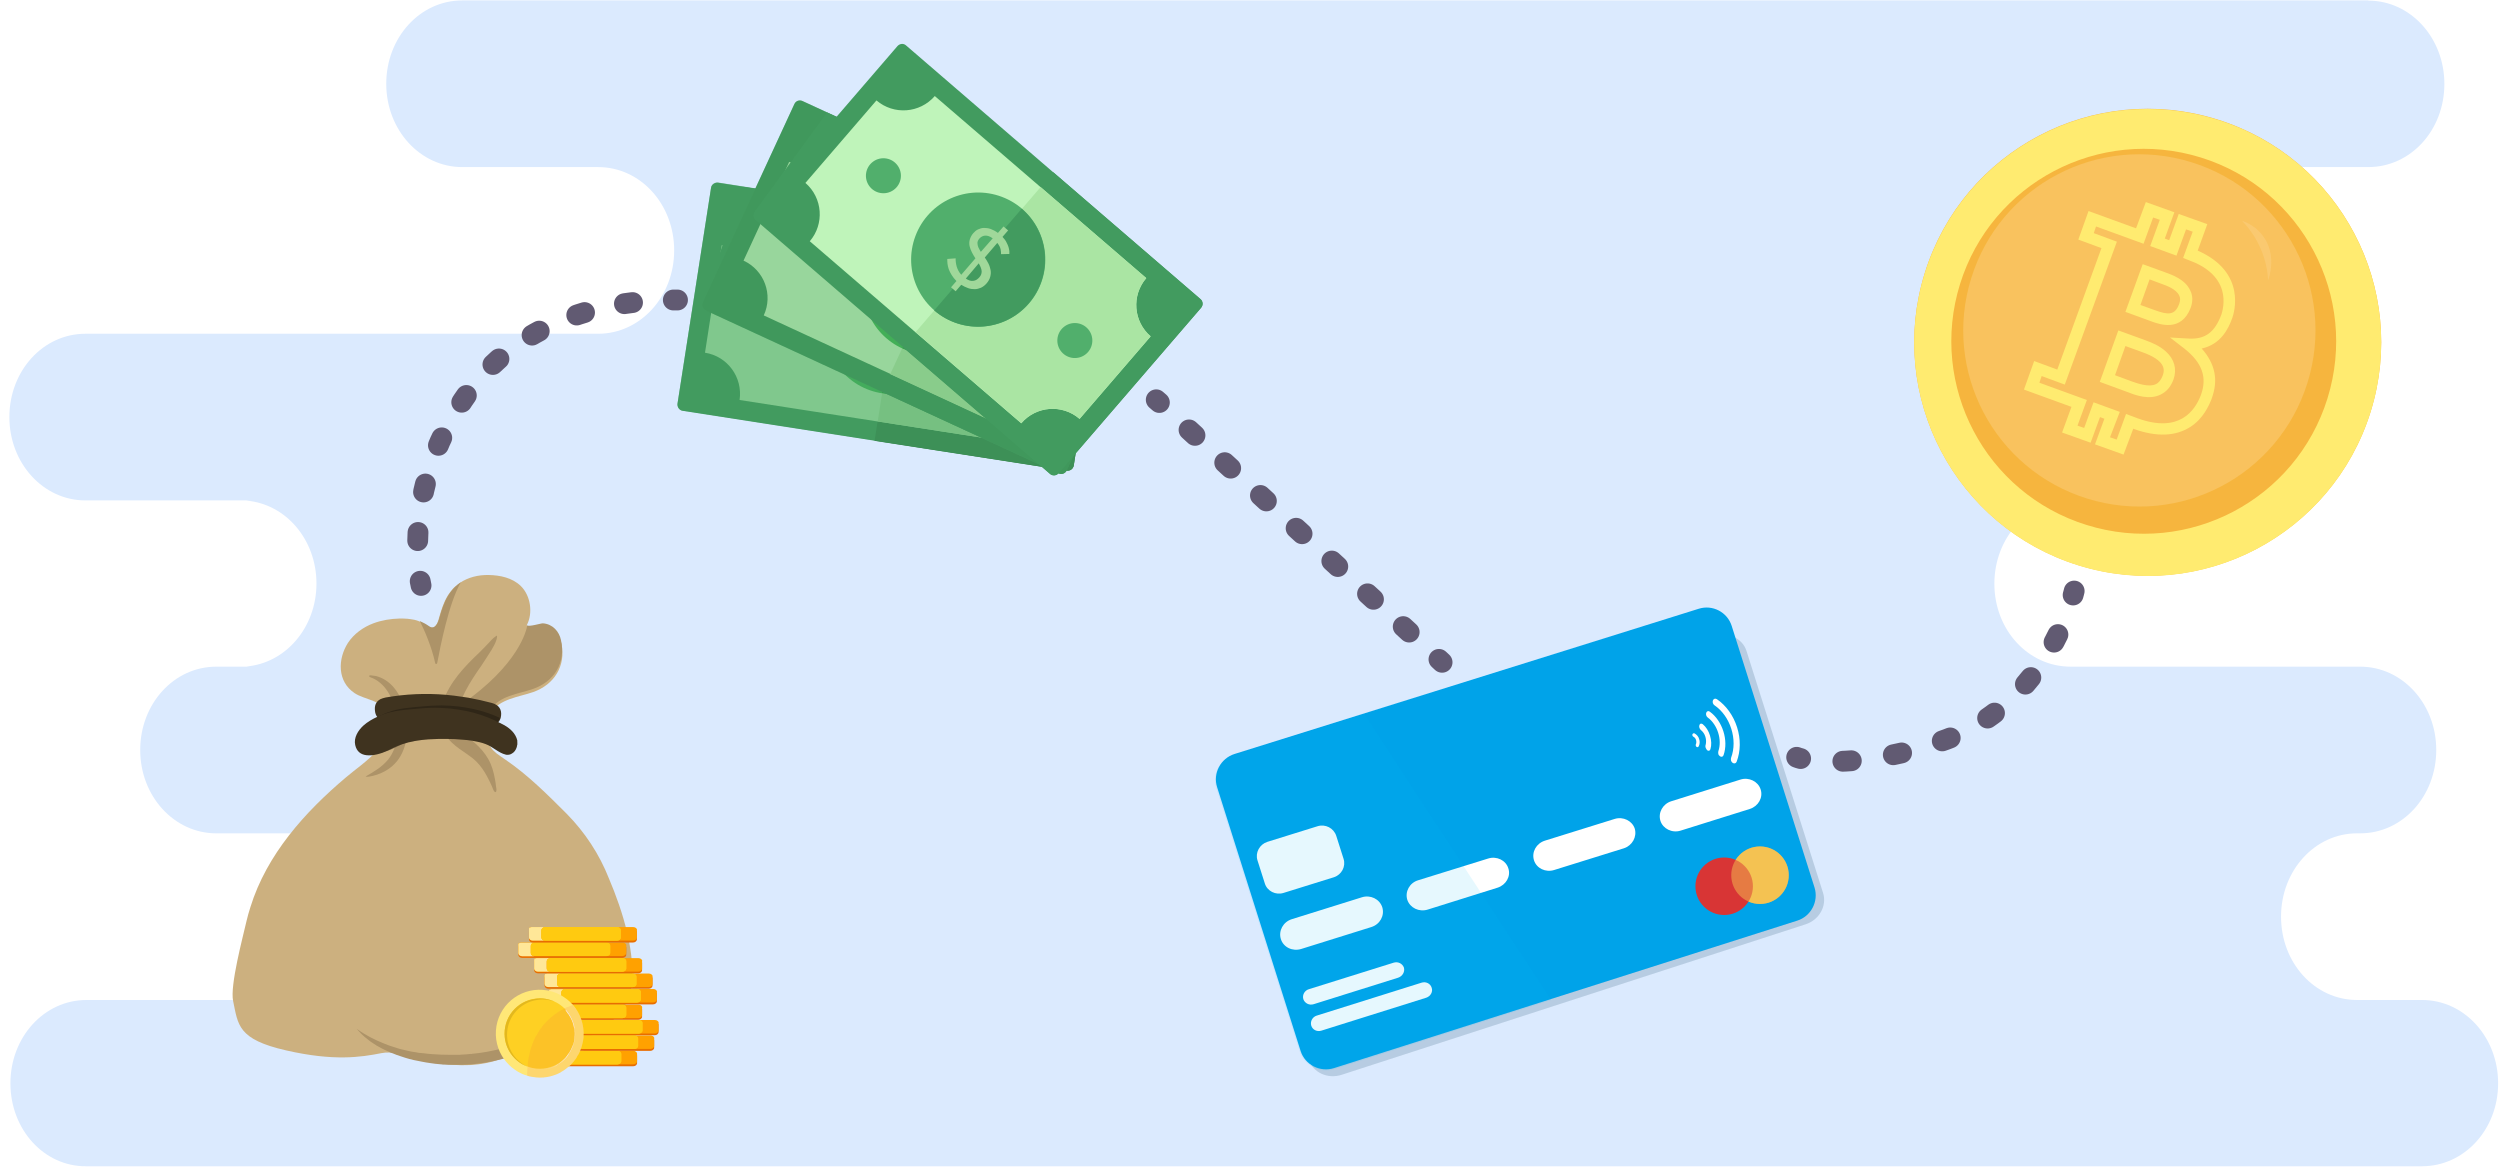
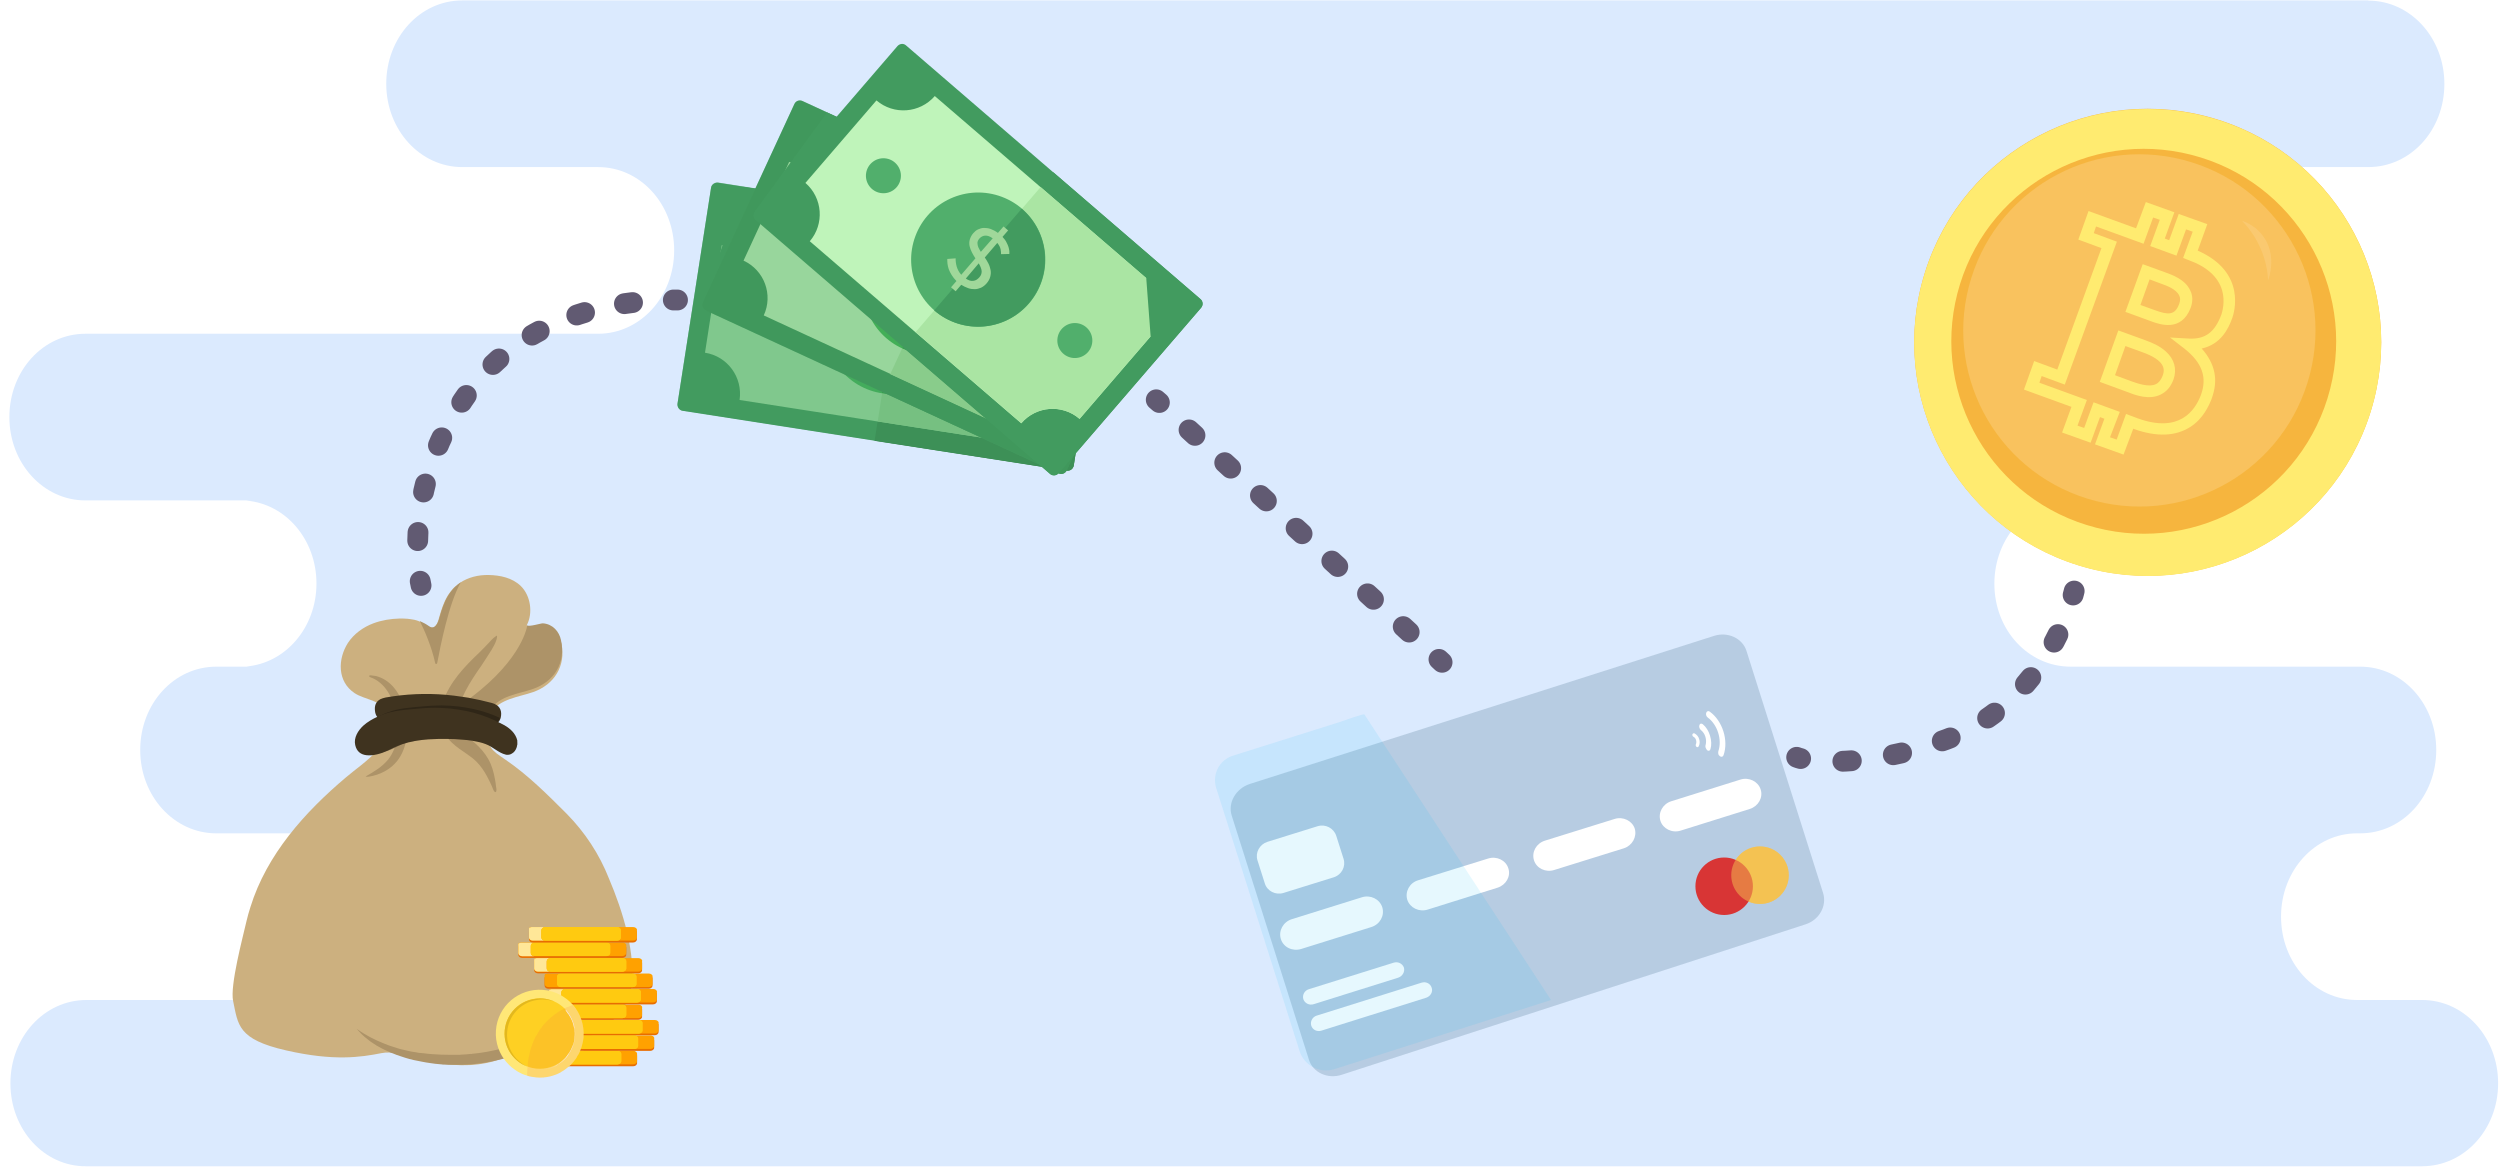
<svg xmlns="http://www.w3.org/2000/svg" version="1.1" id="Layer_1" x="0px" y="0px" viewBox="0 0 1200 560" style="enable-background:new 0 0 1200 560;" xml:space="preserve">
  <style type="text/css"> .st0{fill-rule:evenodd;clip-rule:evenodd;fill:#DBEAFE;} .st1{fill:none;} .st2{fill:#FC8180;} .st3{fill:#FFFFFF;} .st4{fill:#615A72;} .st5{opacity:0;fill:#514D60;} .st6{fill:#DBEAFE;} .st7{fill-rule:evenodd;clip-rule:evenodd;fill:#494456;} .st8{fill-rule:evenodd;clip-rule:evenodd;fill:#605870;stroke:#494456;stroke-miterlimit:10;} .st9{fill:#EFF5FF;} .st10{fill:#DBEAFF;} .st11{fill-rule:evenodd;clip-rule:evenodd;fill:#FBC23C;} .st12{opacity:0.1;fill-rule:evenodd;clip-rule:evenodd;enable-background:new ;} .st13{fill-rule:evenodd;clip-rule:evenodd;fill:#FFFFFF;} .st14{fill-rule:evenodd;clip-rule:evenodd;fill:#FBC33C;} .st15{opacity:0.39;fill-rule:evenodd;clip-rule:evenodd;fill:#FDD454;} .st16{fill-rule:evenodd;clip-rule:evenodd;fill:#7D4621;} .st17{opacity:0.76;fill-rule:evenodd;clip-rule:evenodd;fill:#86B75F;} .st18{fill-rule:evenodd;clip-rule:evenodd;fill:#AADE87;} .st19{fill:#E6E7E8;} .st20{fill-rule:evenodd;clip-rule:evenodd;fill:#FCF5FA;} .st21{fill:#99C67B;} .st22{fill-rule:evenodd;clip-rule:evenodd;fill:#FC8180;} .st23{fill:#CECBCB;} .st24{fill:#DA4643;} .st25{fill:#DD6868;} .st26{fill:#B73B3B;} .st27{fill:none;stroke:#615A72;stroke-width:10;stroke-linecap:round;stroke-miterlimit:10;} .st28{fill:none;stroke:#615A72;stroke-width:10;stroke-linecap:round;stroke-miterlimit:10;stroke-dasharray:4.247,21.235;} .st29{fill:none;stroke:#615A72;stroke-width:10;stroke-linecap:round;stroke-miterlimit:10;stroke-dasharray:3.49,17.453;} .st30{fill:none;stroke:#615A72;stroke-width:10;stroke-linecap:round;stroke-miterlimit:10;stroke-dasharray:4.187,20.937;} .st31{fill:#DBDBDA;} .st32{fill:#CCCECB;} .st33{fill:#E8E7E7;} .st34{fill:#E5E6E6;} .st35{opacity:0.7;fill-rule:evenodd;clip-rule:evenodd;fill:#AADE87;} .st36{fill:#008AC9;} .st37{fill:#E3001B;} .st38{fill:#F69220;} .st39{fill:#606060;} .st40{clip-path:url(#SVGID_00000037666789785734419990000009451115874994147762_);} .st41{fill:url(#path10283_00000169536095478938765090000002140855017462093190_);} .st42{fill:#231F20;} .st43{fill:#FF5F00;} .st44{fill:#EB001B;} .st45{fill:#F79E1B;} .st46{fill:#414141;} .st47{fill:#BD202E;} .st48{fill:#F7931A;} .st49{fill:#4D4D4D;} .st50{fill:#FF0000;} .st51{fill:url(#SVGID_00000142157410132059587550000018006907922468677817_);} .st52{fill:url(#SVGID_00000106138315271466897580000005663778880324421509_);} .st53{fill:#E7E6E6;} .st54{fill:url(#SVGID_00000147208817791383089330000013962851675736162996_);} .st55{fill:url(#SVGID_00000001651192788451161380000003815333700590569345_);} .st56{opacity:0.71;fill:url(#SVGID_00000156572420102833801190000016289934486855932346_);enable-background:new ;} .st57{fill:url(#SVGID_00000163031675003083254580000010074215220687185560_);} .st58{opacity:0.57;fill:#1887B2;enable-background:new ;} .st59{fill:#2D9DD3;} .st60{fill:#FBC33C;} .st61{opacity:0.38;fill:#615A72;} .st62{fill:#8F88A5;} .st63{opacity:0.75;fill:#615A72;} .st64{opacity:0.79;} .st65{fill-rule:evenodd;clip-rule:evenodd;fill:#FFAB06;} .st66{fill-rule:evenodd;clip-rule:evenodd;fill:#FFBB35;} .st67{fill-rule:evenodd;clip-rule:evenodd;fill:#FFD581;} .st68{opacity:0.103;} .st69{fill:#F9F9F9;} .st70{fill:#C16161;} .st71{fill:url(#SVGID_00000137109929256851343080000012985159828474536126_);} .st72{fill:url(#SVGID_00000127003749554378462340000002710142447627368624_);} .st73{fill:url(#SVGID_00000029761814099239083760000017155219105341685924_);} .st74{fill:url(#SVGID_00000113341289214272639720000000323555315172341434_);} .st75{fill:url(#SVGID_00000013907199820245805010000013998374060874491270_);} .st76{fill:url(#SVGID_00000042703923108427420430000016963402319990311849_);} .st77{fill:url(#SVGID_00000049909495082578326400000007563074317816736150_);} .st78{fill:url(#SVGID_00000104681579379308800370000009911748996031675551_);} .st79{fill:url(#SVGID_00000086679183925872988870000015417205787606609080_);} .st80{fill:url(#SVGID_00000034787225285802211980000011914958005501469630_);} .st81{fill:url(#SVGID_00000140694551269551729320000013184076171015804072_);} .st82{fill:url(#SVGID_00000152960081819163526540000001646922933223405963_);} .st83{fill:url(#SVGID_00000079463223640798111090000014846089289355648151_);} .st84{fill:url(#SVGID_00000014630813203765198680000012683876746067415699_);} .st85{fill:url(#SVGID_00000020388607584857220530000005567336674155097735_);} .st86{fill:url(#SVGID_00000031180837374623091230000001582280780430412190_);} .st87{fill:url(#SVGID_00000166639638378166691580000016370410977642266803_);} .st88{fill:url(#SVGID_00000093137531578573085620000010901016439667944592_);} .st89{fill:url(#SVGID_00000088813974248364463520000007420494972402186161_);stroke:#5E5E5E;stroke-width:0.5;stroke-miterlimit:10;} .st90{fill:#EBEAD9;} .st91{fill:#AADE87;} .st92{fill:#B5B5B5;} .st93{fill:#00A3E9;} .st94{fill:#37373A;} .st95{fill:#1A1A1A;} .st96{fill:#11466B;} .st97{fill:#FF9735;} .st98{fill-rule:evenodd;clip-rule:evenodd;fill:#FF0000;} .st99{fill:#036B87;} .st100{fill:#0296C9;} .st101{opacity:0.6;fill:#BA8C25;} .st102{fill:#8EB76E;} .st103{fill:#FCFCFC;} .st104{fill:#BF550C;} .st105{fill:#F97923;} .st106{opacity:0.45;fill:#F99755;} .st107{fill:#545172;} .st108{fill:#716B94;} .st109{opacity:0.45;fill:#8480AA;} .st110{fill:#FAFAFC;} .st111{opacity:0.45;fill:#F9C364;} .st112{opacity:0.5;fill:#077CA5;} .st113{opacity:0.35;fill:#C0ED9D;} .st114{fill-rule:evenodd;clip-rule:evenodd;fill:#00A3E9;} .st115{opacity:0.79;fill:#0285B2;} .st116{fill-rule:evenodd;clip-rule:evenodd;fill:#F79500;} .st117{fill-rule:evenodd;clip-rule:evenodd;fill:#FFE365;} .st118{fill-rule:evenodd;clip-rule:evenodd;fill:#E5E5E5;} .st119{fill-rule:evenodd;clip-rule:evenodd;fill:#D1D1D1;} .st120{fill:#CD1E2F;} .st121{fill-rule:evenodd;clip-rule:evenodd;fill:#F8DF3A;} .st122{fill-rule:evenodd;clip-rule:evenodd;fill:#F59300;} .st123{fill-rule:evenodd;clip-rule:evenodd;fill:#CD1E2F;stroke:#F79500;stroke-width:3;stroke-miterlimit:10;} .st124{fill:#CD3414;} .st125{opacity:0.7;} .st126{fill:#FFCE45;} .st127{fill:#FE5629;} .st128{fill:#FCAB28;} .st129{fill:#FFD733;} .st130{fill:#FFE266;} .st131{fill:#FFE266;stroke:#F9F9F7;stroke-width:3;stroke-miterlimit:10;} .st132{fill:#615A72;stroke:#FFFFFF;stroke-width:5.000000e-02;stroke-miterlimit:10;} .st133{fill-rule:evenodd;clip-rule:evenodd;fill:#615A72;stroke:#FFFFFF;stroke-width:5.000000e-02;stroke-miterlimit:10;} .st134{fill:#272728;} .st135{fill:#161616;} .st136{fill:#444444;} .st137{opacity:0.42;fill:#272728;} .st138{fill:#615A72;stroke:#FFFFFF;stroke-miterlimit:10;} .st139{fill:none;stroke:#444444;stroke-width:6;stroke-miterlimit:10;} .st140{fill-rule:evenodd;clip-rule:evenodd;fill:#2E3235;} .st141{fill-rule:evenodd;clip-rule:evenodd;fill:#E5E5E0;} .st142{fill-rule:evenodd;clip-rule:evenodd;fill:#000268;} .st143{fill-rule:evenodd;clip-rule:evenodd;fill:#FF0007;} .st144{opacity:0.3;fill-rule:evenodd;clip-rule:evenodd;fill:url(#SVGID_00000088837307701560806790000014176799357265540275_);} .st145{opacity:0.35;fill-rule:evenodd;clip-rule:evenodd;fill:#ADA7C9;} .st146{fill:#13252F;} .st147{fill:#AC4208;} .st148{fill:#38A995;} .st149{fill:#5CD6C1;} .st150{fill:#FFD86F;} .st151{fill:#A05849;} .st152{fill:#9D3208;} .st153{fill:#60E0CB;} .st154{fill:#3AB09C;} .st155{fill:#FE9290;} .st156{fill:#FF604B;} .st157{fill:#A25450;} .st158{fill:#E6B648;} .st159{fill:#FBC33C;stroke:#FFFFFF;stroke-width:3;stroke-miterlimit:10;} .st160{fill:#37373A;stroke:#FCFCFC;stroke-width:3;stroke-miterlimit:10;} .st161{fill:#FCFCFC;stroke:#21A73F;stroke-width:3;stroke-miterlimit:10;} .st162{fill:#FFC2C2;} .st163{fill:#FF5A51;} .st164{clip-path:url(#SVGID_00000019666970186604777900000005568589713676401544_);} .st165{fill-rule:evenodd;clip-rule:evenodd;fill:#21A73F;} .st166{fill:#FDFEFD;} .st167{fill:#0ADF65;} .st168{fill:#0EDF67;} .st169{fill:#16E06C;} .st170{fill:#01DF63;} .st171{fill:#FCFEFD;} .st172{fill:#18E16D;} .st173{fill:#1AE16D;} .st174{fill:#A9E0E5;} .st175{clip-path:url(#SVGID_00000147210330271332710680000011719200202913505185_);fill:#FFFFFF;} .st176{clip-path:url(#SVGID_00000147210330271332710680000011719200202913505185_);} .st177{fill:#C17E2F;} .st178{clip-path:url(#SVGID_00000176749187568450291310000014588160537676336776_);fill:#DBA78A;} .st179{fill:#FBD1B9;} .st180{fill:#FFB753;} .st181{fill:#262B44;} .st182{fill:#E8525F;} .st183{fill:#C62F45;} .st184{fill:#521F4D;} .st185{fill:#E5B59E;} .st186{fill:#AAAAAA;} .st187{fill:#8C8C8C;} .st188{fill:#CECECE;} .st189{fill:#FFE6E1;} .st190{fill:#EE938B;} .st191{fill:#D16363;} .st192{fill:#FFB647;} .st193{fill:#EDB8B7;} .st194{fill:#8FA5E8;} .st195{opacity:0.53;} .st196{fill:#D39898;} .st197{opacity:0.5;fill:#D39898;} .st198{fill:#F4BEAB;} .st199{opacity:0.6;} .st200{fill:#CE9A8A;} .st201{fill:none;stroke:#615A72;stroke-width:2;stroke-linecap:round;stroke-miterlimit:10;} .st202{fill:none;stroke:#615A72;stroke-width:2;stroke-linecap:round;stroke-miterlimit:10;stroke-dasharray:2.261,3.957;} .st203{fill:none;stroke:#615A72;stroke-width:2;stroke-linecap:round;stroke-miterlimit:10;stroke-dasharray:4.467,7.817;} .st204{fill:#161515;} .st205{fill:#232323;} .st206{fill:#353535;} .st207{fill:#7C7C7C;} .st208{fill:#E5E3E3;} .st209{opacity:0.22;fill-rule:evenodd;clip-rule:evenodd;fill:#FFFFFF;} .st210{opacity:0.33;fill-rule:evenodd;clip-rule:evenodd;fill:#FFFFFF;} .st211{fill-rule:evenodd;clip-rule:evenodd;fill:#D4E7EE;} .st212{fill:#D4E7EE;} .st213{fill-rule:evenodd;clip-rule:evenodd;fill:#D8D8D8;} .st214{fill:#7DB254;} .st215{fill:#EDA845;} .st216{fill:#D1D9E0;} .st217{fill:#2B3D55;} .st218{filter:url(#Adobe_OpacityMaskFilter);} .st219{filter:url(#Adobe_OpacityMaskFilter_00000085948898324925108140000014671499748291061683_);} .st220{mask:url(#XMLID_00000065753467104190279630000011057612576903601063_);fill:url(#XMLID_00000001660834767772383380000002264716659452601530_);} .st221{filter:url(#Adobe_OpacityMaskFilter_00000085968526196983257720000012825001445352271011_);} .st222{filter:url(#Adobe_OpacityMaskFilter_00000127005981277180054400000007170020148616123818_);} .st223{mask:url(#XMLID_00000142898908631678176390000015867792118083574154_);fill:url(#XMLID_00000037670273087364800790000006304640684655137450_);} .st224{opacity:0.2;fill:url(#XMLID_00000090258801735700303630000012965865700264554128_);} .st225{fill:#E0D5A8;} .st226{clip-path:url(#XMLID_00000183215772616182761840000004971168126865915792_);} .st227{fill-rule:evenodd;clip-rule:evenodd;fill:#E0D5A8;} .st228{clip-path:url(#SVGID_00000133521209676818010710000004779595687565991101_);} .st229{fill:#FFBE57;} .st230{fill:#4C4C4C;} .st231{fill:#51504F;} .st232{fill-rule:evenodd;clip-rule:evenodd;fill:#455A75;} .st233{fill-rule:evenodd;clip-rule:evenodd;fill:#CCCCCC;} .st234{fill:#35241A;} .st235{fill:#455A75;} .st236{fill-rule:evenodd;clip-rule:evenodd;fill:#EDA845;} .st237{fill-rule:evenodd;clip-rule:evenodd;fill:url(#rect1061_00000099635971360741889750000006754130258460573329_);} .st238{fill:#B9736D;} .st239{fill-rule:evenodd;clip-rule:evenodd;fill:url(#path1137_00000010300843447267397740000011675399447797524414_);} .st240{fill-rule:evenodd;clip-rule:evenodd;fill:url(#path1149_00000080188260679628697150000012442611197660732339_);} .st241{fill-rule:evenodd;clip-rule:evenodd;fill:#334458;} .st242{fill:#FAFBFC;} .st243{fill-rule:evenodd;clip-rule:evenodd;fill:#EAEAEA;} .st244{fill:#CCCCCC;} .st245{fill:none;stroke:#615A72;stroke-width:10;stroke-linecap:round;stroke-miterlimit:10;stroke-dasharray:4.19,20.951;} .st246{fill:none;stroke:#615A72;stroke-width:10;stroke-linecap:round;stroke-miterlimit:10;stroke-dasharray:4.27,21.349;} .st247{fill:none;stroke:#615A72;stroke-width:10;stroke-linecap:round;stroke-miterlimit:10;stroke-dasharray:4.433,22.163;} .st248{opacity:0.5;fill-rule:evenodd;clip-rule:evenodd;fill:#FFFFFF;fill-opacity:0.201;} .st249{opacity:0.3;fill-rule:evenodd;clip-rule:evenodd;fill:#FFFFFF;fill-opacity:0.201;} .st250{fill-rule:evenodd;clip-rule:evenodd;fill:#615A72;} .st251{fill:#E0E1E2;} .st252{fill:#CCCDCE;} .st253{fill-rule:evenodd;clip-rule:evenodd;fill:#8D86A3;} .st254{fill:#8D86A3;} .st255{fill-rule:evenodd;clip-rule:evenodd;fill:#474354;} .st256{fill-rule:evenodd;clip-rule:evenodd;fill:#5B576B;} .st257{opacity:0.8;fill-rule:evenodd;clip-rule:evenodd;fill:#FBC33C;} .st258{fill:none;stroke:#FFFFFF;stroke-width:0.25;stroke-miterlimit:10;} .st259{enable-background:new ;} .st260{fill:#909090;} .st261{fill:#B0B0B0;} .st262{fill:#474354;} .st263{fill:#253B80;} .st264{fill:#179BD7;} .st265{fill:#222D65;} .st266{fill:#8AC45C;} .st267{opacity:0.3;fill-rule:evenodd;clip-rule:evenodd;fill:#ADA7C9;} .st268{opacity:0.2;fill-rule:evenodd;clip-rule:evenodd;fill:#FFFFFF;} .st269{fill:#2B1A04;} .st270{fill:#DBBBA9;} .st271{fill:#C68FE5;} .st272{fill:#E2C3AF;} .st273{fill:#79797A;} .st274{fill-rule:evenodd;clip-rule:evenodd;fill:#0296C9;} .st275{fill-rule:evenodd;clip-rule:evenodd;fill:#99B0DF;} .st276{fill-rule:evenodd;clip-rule:evenodd;fill:#7E97C8;} .st277{fill-rule:evenodd;clip-rule:evenodd;fill:#B5C7E2;} .st278{fill-rule:evenodd;clip-rule:evenodd;fill:#03708E;} .st279{fill-rule:evenodd;clip-rule:evenodd;fill:#365489;} .st280{fill-rule:evenodd;clip-rule:evenodd;fill:#03A5DD;} .st281{fill-rule:evenodd;clip-rule:evenodd;fill:#273F69;} .st282{fill-rule:evenodd;clip-rule:evenodd;fill:#068EB2;} .st283{fill-rule:evenodd;clip-rule:evenodd;fill:#D5DFF3;} .st284{fill:#B78C04;} .st285{fill:#E1B303;} .st286{fill:#047399;} .st287{fill:#00AEFF;} .st288{fill:#D86C6C;} .st289{fill:#F9CD6B;} .st290{fill:#EEE6C8;} .st291{opacity:0.8;} .st292{fill:#5F96B6;} .st293{fill:none;stroke:#FCFCFC;stroke-miterlimit:10;} .st294{fill-rule:evenodd;clip-rule:evenodd;fill:#DDDDDD;} .st295{fill-rule:evenodd;clip-rule:evenodd;fill:#848D96;} .st296{fill-rule:evenodd;clip-rule:evenodd;fill:#25323F;} .st297{fill-rule:evenodd;clip-rule:evenodd;fill:#AFAFAF;} .st298{fill-rule:evenodd;clip-rule:evenodd;fill:#E2E2E2;} .st299{fill:#6B7A8C;} .st300{fill:none;stroke:#615A72;stroke-width:10;stroke-linecap:round;stroke-miterlimit:10;stroke-dasharray:3.785,18.925;} .st301{fill:none;stroke:#615A72;stroke-width:10;stroke-linecap:round;stroke-miterlimit:10;stroke-dasharray:4.069,20.348;} .st302{fill:none;stroke:#615A72;stroke-width:10;stroke-linecap:round;stroke-miterlimit:10;stroke-dasharray:3.958,19.788;} .st303{fill:url(#SVGID_00000008123632136575353120000013760330099478783629_);} .st304{fill-rule:evenodd;clip-rule:evenodd;fill:#029CD1;} .st305{fill-rule:evenodd;clip-rule:evenodd;fill:#B2B2B2;} .st306{fill-rule:evenodd;clip-rule:evenodd;fill:#BFBFBF;} .st307{fill-rule:evenodd;clip-rule:evenodd;fill:#FCFCFC;} .st308{fill:#25323F;} .st309{fill:#E3F1FC;} .st310{fill:url(#SVGID_00000074416842795673140040000005384548125832296602_);} .st311{fill:url(#SVGID_00000020366979806873479430000007897241254241512364_);} .st312{fill:#25323F;stroke:#25323F;stroke-miterlimit:10;} .st313{fill:#029CD1;} .st314{fill:#99A5AA;} .st315{fill-rule:evenodd;clip-rule:evenodd;fill:#141C23;} .st316{fill:#FCFCFC;stroke:#FCFCFC;stroke-width:0.2;stroke-miterlimit:10;} .st317{fill-rule:evenodd;clip-rule:evenodd;fill:#C16161;} .st318{fill:#FCFCFC;stroke:#FCFCFC;stroke-width:0.151;stroke-miterlimit:7.541;} .st319{fill:#FCFCFC;stroke:#FCFCFC;stroke-width:0.128;stroke-miterlimit:6.393;} .st320{fill-rule:evenodd;clip-rule:evenodd;fill:#569624;} .st321{fill-rule:evenodd;clip-rule:evenodd;fill:#20510E;} .st322{fill:#FCFCFC;stroke:#FCFCFC;stroke-width:8.916136e-02;stroke-miterlimit:4.458;} .st323{fill:#FCFCFC;stroke:#FCFCFC;stroke-width:0.108;stroke-miterlimit:5.41;} .st324{fill:#CCB07F;} .st325{fill:#AD9368;} .st326{fill:#3F331F;} .st327{opacity:0.26;} .st328{fill:#E86D00;} .st329{fill:#FFA100;} .st330{fill:#FFE798;} .st331{fill:#FFCA10;} .st332{fill:#FFE777;} .st333{fill:#FED023;} .st334{fill:#E3B81E;} .st335{opacity:0.15;fill:#F4773C;} .st336{fill:#429B5F;} .st337{fill:#38844E;} .st338{fill:#BFF4BA;} .st339{fill:#AAE5A3;} .st340{fill:#44BC58;} .st341{fill:#2C9B39;} .st342{opacity:0.5;} .st343{opacity:0.3;} .st344{fill:#3D9155;} .st345{fill:#51AF6C;} .st346{fill:#A0D89A;} .st347{fill:#B7CCE2;} .st348{fill:#F4C253;} .st349{fill:#D83535;} .st350{opacity:0.5;fill:#F4C253;} .st351{opacity:0.1;fill:#03BAF9;} .st352{fill:#F6B53E;} .st353{opacity:0.3;fill:#FFE0A7;} .st354{fill:#FFEB70;} .st355{fill:none;stroke:#615A72;stroke-width:10;stroke-linecap:round;stroke-miterlimit:10;stroke-dasharray:3.925,19.626;} .st356{fill:none;stroke:#615A72;stroke-width:10;stroke-linecap:round;stroke-miterlimit:10;stroke-dasharray:4.074,20.372;} .st357{fill:none;stroke:#615A72;stroke-width:10;stroke-linecap:round;stroke-miterlimit:10;stroke-dasharray:3.877,19.388;} .st358{opacity:0.2;fill-rule:evenodd;clip-rule:evenodd;fill:#FFE6BD;} .st359{fill:#0591C1;} .st360{fill:#70CCDA;} .st361{fill:#C6EBF0;} .st362{fill:#10AAC1;} .st363{fill:#0C8091;} .st364{fill:url(#SVGID_00000121267488116752624380000009245445571542341775_);} .st365{fill:url(#SVGID_00000094596684920182420310000001074618294122037429_);} .st366{fill:url(#SVGID_00000180349954008067541480000009016222159122564240_);} .st367{fill:url(#SVGID_00000115475753459273464140000012658482695396837019_);} .st368{fill:url(#SVGID_00000062911247846815099570000015274978933159291559_);} .st369{fill:url(#SVGID_00000101817326244445785450000011176948317015302812_);} .st370{fill:url(#SVGID_00000007396624367130423840000007146956416115975309_);} .st371{fill:url(#SVGID_00000088833531606031183520000003839596609978252433_);} .st372{fill:url(#SVGID_00000080178008718522492470000005636279810938971029_);} .st373{fill:url(#SVGID_00000033356043982492382690000000374911605976961159_);} .st374{fill:#F4F4F4;} .st375{fill-rule:evenodd;clip-rule:evenodd;fill:none;stroke:#7DB254;stroke-width:3;stroke-miterlimit:10;} </style>
  <g>
    <path id="rect847_00000126292485799407953090000009083100523192356502_" class="st0" d="M1136.8,0.3c20.2,0,36.5,17.8,36.5,40 s-16.2,39.9-36.5,39.9h-90.9c-20.2,0-36.5,17.8-36.5,40s16.2,40,36.5,40h24.2c20.2,0,36.5,17.8,36.5,40s-16.2,40-36.5,40h-76.3 c-20.2,0-36.5,17.8-36.5,40s16.3,39.8,36.6,39.8h139c20.2,0,36.5,17.8,36.5,40s-16.2,40-36.5,40h-1.5c-20.2,0-36.5,17.8-36.5,40 s16.2,40,36.5,40h31.2c20.2,0,36.5,17.8,36.5,40c0,22.2-16.3,39.8-36.5,39.8H41.4C21.2,560,5,542.2,5,520c0-22.2,16.2-40,36.5-40 h103.1c20.2,0,36.5-17.8,36.5-40s-16.2-40-36.5-40h-40.8c-20.2,0-36.5-17.8-36.5-40c0-22.2,16.2-40,36.5-40h17.4 c-0.9,0-1.9,0-2.9-0.1c18.8-1.6,33.6-18.7,33.6-39.8c0-21.1-14.7-38.2-33.6-39.8c0.9-0.1,1.9-0.1,2.9-0.1H41 c-20.2,0-36.5-17.8-36.5-40s16.2-40,36.5-40h246.1c20.2,0,36.5-17.8,36.5-40s-16.2-40-36.5-40h-65.2c-20.2,0-36.5-17.8-36.5-40 s16.2-40,36.5-40h914.9V0.3z" />
    <g>
      <g>
        <path class="st324" d="M302.9,474.8c-1.5,9.1-8.9,16.3-16.5,20.5c-0.4,0.2-0.7,0.6-1.1,0.9c-8,6.3-19.1,7.6-29.3,6.4 c-1-0.1-2.1-0.3-3.1-0.1c-1.3,0.2-2.5,1-3.7,1.7c-10,5.9-20.7,7.8-32,6.9c-5.9-0.5-13.5-2.5-19.3-3.7c-4.8-1.1-9.8-2.9-14.8-1.9 c-10,2-23,3.9-45.7-1.3c-23.4-5.3-23.1-12.3-25.5-23.7c-1.6-7.4,4.7-30.8,6.4-38.3c0.5-2.3,1.2-4.5,1.9-6.8 c7.8-25.2,26.1-45.6,45.9-62.3c4.2-3.6,10.1-7.6,14.6-12.5c4.6-5.1,7.6-11,5.4-18c-0.1-0.2-0.2-0.5-0.3-0.7 c-2.5-5.8-10.8-6-15.6-9.2c-8.4-5.6-8.1-16.4-3.2-24.1c0,0,0,0,0,0c0,0,0,0,0,0c0,0,0,0,0,0c2.9-4.4,7.4-7.6,12.2-9.4 c4-1.5,8.3-2.2,12.5-2.3c1.3,0,2.6,0,3.8,0.1c1.1,0.1,2.3,0.3,3.4,0.5c0.8,0.2,1.5,0.4,2.2,0.7c1.6,0.7,3,1.5,4.4,2.6 c0.8,0.6,1.8,0.8,2.7,0.3c1.6-0.9,2.2-3.2,2.6-4.8c1-3.5,2.1-7,4-10.2c0-0.1,0.1-0.1,0.1-0.2c0.7-1.1,1.5-2.1,2.3-3.1 c0.3-0.4,0.7-0.7,1-1c0.8-0.7,1.6-1.4,2.5-2c4-2.7,8.9-3.9,13.8-3.8c5.5,0.1,11.4,1.3,15.5,5.3c4.7,4.6,5.9,12.9,2.9,18.7 c0,0.1-0.1,0.2,0,0.2c0.3,1,7.2,0.4,7.9,0.5c4.6,0.3,7.9,3.9,8.7,8.2c2.2,10.7-3.4,19.7-13.6,23.3c-6.9,2.4-16,3.2-20.3,9.9 c-0.6,0.9-1,1.9-1.4,3c-0.6,1.8-0.7,3.7-0.7,5.6c0,2.8,0.6,5.7,2.1,8c0.7,1.1,1.6,2,2.6,2.8c0,0,0.1,0.1,0.1,0.1 c1.4,1.1,3,2.1,4.4,3.1c10.7,7.3,20.1,16.7,29.2,25.8c8.8,8.9,15.8,19.5,20.4,31.2C298.9,437.2,305.6,458.4,302.9,474.8z" />
        <path class="st325" d="M177.2,324.4c0.2-0.4,0.9-0.2,1.2-0.2c0.7,0.1,1.4,0.2,2.1,0.3c1.5,0.4,3,1,4.4,1.9c1.6,1,3.1,2.3,4.3,3.8 c3,3.6,4.6,8.1,5.5,12.7c0.7,3.8,1,7.8,0.4,11.6c-0.6,3.9-2,7.6-4.4,10.7c-3.3,4.2-8.4,6.8-13.7,7.6c-0.5,0.1-1.1,0.1-1.5-0.1 c3.9-2.2,7.9-4.6,10.8-8.1c2.4-3,3.8-6.8,4.3-10.6c0.5-3.8,0.2-7.7-0.6-11.5c-0.7-3.6-1.8-7.3-3.8-10.4c-2-3.2-4.9-5.8-8.4-7 C177.7,325,177,324.8,177.2,324.4z" />
        <path class="st325" d="M255.8,330.7c-6.9,2.4-16,3.2-20.3,9.9c-0.6,0.9-1,1.9-1.4,3c-4-2.4-8.4-4.1-13-5.2 c27.9-19.2,31.7-36,32-38.3c0.3,1,6.8-1,7.5-0.9c4.6,0.3,7.9,3.9,8.7,8.2C271.6,318.2,266,327.2,255.8,330.7z" />
        <path class="st325" d="M238.6,305.5c0,0.6-0.3,1.7-0.4,1.9c-1.1,3.2-3.3,6.1-5.1,9c-1.3,2.1-2.7,4.1-4.1,6.1 c-2.7,4-5.3,8.2-7.2,12.6c-1.7,3.9-3.3,8.6-1.7,12.9c1.4,3.7,4.9,6,7.8,8.6c2.5,2.2,4.8,4.8,6.5,7.8c1.7,3,2.6,6.3,3.2,9.7 c0.2,1.2,0.4,2.3,0.5,3.5c0.1,0.5,0.5,2.3-0.2,2.6c-0.8,0.3-1.6-2.4-1.8-2.8c-0.7-1.6-1.5-3.2-2.3-4.7c-1.4-2.6-3-5-5.1-7.1 c-1.4-1.4-2.9-2.5-4.5-3.6c-5-3.4-10.2-6.8-12.1-12.9c0-0.1-0.1-0.2-0.1-0.4l-0.1-0.4c0,0-0.2-0.7-0.2-0.8 c-0.5-3.3-0.3-6.6,0.7-9.8c0,0,0.2-0.7,0.2-0.7c3.1-9.4,10.3-17,17.4-23.7c1.5-1.4,2.8-2.9,4.2-4.3c1.2-1.2,2.3-2.7,3.8-3.6 C238.3,305,238.5,305.1,238.6,305.5z" />
        <g>
          <path class="st326" d="M240.4,344.2c0,0.2-0.1,0.3-0.1,0.5c-0.2,0.7-0.6,1.4-1.1,2c-1.1,1.4-3,2.3-5.3,1.8 c-0.2,0-0.3-0.1-0.5-0.1c-4.6-1.3-9.2-2.3-13.9-3c-2.7-0.4-5.4-0.7-8.1-0.9c-8.2-0.5-16.4-0.1-24.6,1.3c-0.1,0-0.1,0-0.2,0 c-2.4,0.4-4.2-0.2-5.3-1.4c-0.1-0.1-0.1-0.1-0.2-0.2c-0.6-0.8-1-1.8-1.1-2.9c-0.3-2.4,0.3-4.5,2.6-5.7c0.7-0.3,1.5-0.6,2.5-0.8 c9.6-1.7,19.3-2.1,28.9-1.3c2.7,0.2,5.4,0.6,8.1,1c0.9,0.1,1.8,0.3,2.7,0.4c3.8,0.7,7.5,1.5,11.2,2.5c0.4,0.1,0.8,0.3,1.2,0.4 c0,0,0,0,0,0C240.4,339.1,240.9,341.8,240.4,344.2z" />
          <path class="st326" d="M180,341.2C180,341.2,180,341.2,180,341.2C180,341.2,180,341.2,180,341.2z" />
          <path class="st326" d="M180,341.2C180,341.2,179.8,341.3,180,341.2L180,341.2z" />
        </g>
        <g class="st327">
          <path d="M248.3,357.3c-0.2,1.5-0.8,3-1.9,3.9c-0.3,0-0.6,0-0.9-0.1c-3.4-0.8-6.2-3.7-9.5-5c0,0,0,0,0,0 c-3.6-1.3-7.4-1.8-11.1-2.1c-0.2,0-0.5,0-0.7-0.1c-3.2-0.3-6.5-0.4-9.7-0.3c-2,0-4,0.1-6,0.2c-5.4,0.4-10.8,1.3-15.7,3.5 c-0.7,0.3-1.3,0.6-2,1c-1.3,0.7-2.9,1.5-4.8,2.1c-2.9,1-6.1,1.6-8.7,0.8c-2-0.6-3.5-2-4.2-4.7c-0.8-3.5,1.4-7,3.9-9.3 c1.3-1.2,2.7-2.1,4.2-3c1.1-0.6,2.2-1.1,3.3-1.6c0,0,0,0,0,0c0.4-0.2,0.8-0.3,1.2-0.5c0.3-0.1,0.6-0.2,0.8-0.3 c5.1-1.9,10.7-2.2,16.1-2.7c3.1-0.3,6.2-0.5,9.3-0.5c2.7,0,5.4,0.2,8.1,0.5c4.9,0.6,9.7,1.6,14.3,3.2c0,0,0,0,0,0 c1.9,0.7,3.8,1.4,5.7,2.3c-0.2,0.7-0.6,1.4-1.1,2c0.6,0.3,1.2,0.6,1.8,0.9c0.3,0.1,0.5,0.3,0.8,0.4c2.9,1.6,5.6,4,6.4,7.4 C248.3,356,248.3,356.6,248.3,357.3z" />
        </g>
        <g>
          <path class="st326" d="M248.3,357.3c-0.2,1.5-0.8,3-1.9,3.9c-0.8,0.7-1.8,1.2-2.9,1.1c-0.3,0-0.5,0-0.8-0.1 c-3.4-0.8-6.2-3.8-9.5-5c-2-0.8-4.1-1.2-6.3-1.6c-1.8-0.3-3.7-0.5-5.6-0.6c-2-0.2-4-0.3-6-0.3c-3.2-0.1-6.5,0-9.7,0.2 c-4.3,0.3-8.7,1-12.8,2.4c-1.7,0.6-3.3,1.3-4.8,2.1c-0.6,0.3-1.2,0.6-1.9,0.9c-3,1.4-7,2.6-10.2,2.2c-2.6-0.3-4.7-1.7-5.4-4.9 c-0.8-3.5,1.4-7,3.9-9.3c2-1.8,4.4-3.2,6.9-4.3c0.6-0.3,1.2-0.5,1.8-0.8c0.6-0.2,1.1-0.4,1.7-0.6c0,0,0,0,0,0 c0.7-0.2,1.3-0.4,2-0.6c4.3-1.1,8.8-1.4,13.3-1.8c3.9-0.4,7.9-0.6,11.9-0.4c2.7,0.1,5.4,0.4,8,0.8c4.9,0.7,9.7,2,14.2,3.8 c1.7,0.7,3.4,1.4,5.1,2.3c0.6,0.3,1.2,0.6,1.8,0.9c0.3,0.1,0.5,0.3,0.8,0.4c2.9,1.6,5.6,4,6.4,7.4 C248.3,356,248.3,356.6,248.3,357.3z" />
        </g>
        <path class="st325" d="M275.8,475.1c0.4,2.2,0,5.5-0.4,7.8c-0.4,2.2-0.5,1.6-1.6,3.7l-0.2,0.4c-0.1,0.1-0.2,0.3-0.2,0.4l-0.5,0.8 c-0.3,0.5-0.7,1-1,1.5l-0.3,0.4c-0.1,0.1-0.2,0.3-0.3,0.4l-0.6,0.7c-0.2,0.2-0.4,0.5-0.6,0.7l-0.6,0.7l-0.6,0.7 c-0.2,0.2-0.5,0.5-0.7,0.7c-0.5,0.4-0.9,0.9-1.4,1.3L266,496l-0.4,0.3c-0.1,0.1-0.3,0.2-0.4,0.3c-0.5,0.4-1,0.8-1.6,1.2L262,499 c-0.6,0.4-1.1,0.7-1.7,1.1c-0.1,0.1-0.3,0.2-0.4,0.3l-0.4,0.3l-0.9,0.5c-0.3,0.2-0.6,0.4-0.9,0.5l-0.9,0.5l-0.9,0.5 c-0.3,0.2-0.6,0.3-0.9,0.5l-0.9,0.5l-0.5,0.2c-0.2,0.1-0.3,0.1-0.5,0.2l-1.9,0.8l-2,0.8c-2.6,1-5.3,1.9-8.1,2.6 c-1.4,0.3-2.8,0.7-4.2,1c-1.4,0.3-2.8,0.5-4.2,0.8c-2.9,0.4-5.7,0.8-8.6,0.9c-0.7,0-1.4,0.1-2.2,0.1l-1.1,0l-1.1,0 c-0.4,0-0.7,0-1.1,0l-1.1,0c-0.7,0-1.4,0-2.2,0c-0.7,0-1.4-0.1-2.2-0.1c-0.4,0-0.7,0-1.1-0.1l-1.1-0.1c-0.7-0.1-1.4-0.1-2.1-0.2 c-0.7-0.1-1.4-0.2-2.1-0.3c-1.4-0.2-2.8-0.4-4.2-0.7l-1-0.2c-0.3-0.1-0.7-0.1-1-0.2c-0.3-0.1-0.7-0.1-1-0.2l-1-0.2 c-2.7-0.6-5.4-1.5-8-2.4l-1-0.4l-1-0.4c-0.6-0.2-1.3-0.5-1.9-0.8c-0.3-0.1-0.6-0.3-0.9-0.4c-0.3-0.1-0.6-0.3-0.9-0.4 c-0.6-0.3-1.2-0.6-1.8-0.9l-0.9-0.5l-0.9-0.5l-0.4-0.2l-0.4-0.3l-0.8-0.5c-1.1-0.7-2.2-1.4-3.1-2.2c-2-1.5-3.8-3.3-5.3-5.1 c4.1,3,8.6,5.3,13.4,7.2c0.6,0.2,1.2,0.4,1.8,0.7c0.3,0.1,0.6,0.2,0.9,0.3c0.3,0.1,0.6,0.2,0.9,0.3c0.6,0.2,1.2,0.4,1.9,0.6 l0.9,0.3l1,0.3c1.3,0.3,2.5,0.6,3.8,0.9c0.6,0.1,1.3,0.3,1.9,0.4c0.7,0.1,1.3,0.2,2,0.3l1,0.2c0.3,0.1,0.7,0.1,1,0.1 c0.3,0,0.7,0.1,1,0.1l1,0.1c1.3,0.2,2.6,0.3,4,0.4c2.7,0.2,5.3,0.3,8,0.3c0.7,0,1.3,0,2,0l1,0c0.3,0,0.7,0,1,0l1,0l1-0.1 c0.7,0,1.3-0.1,2-0.1l2-0.2l0.5,0c0.2,0,0.3,0,0.5-0.1l1-0.1c1.3-0.1,2.6-0.3,3.9-0.5c1.3-0.2,2.6-0.4,3.9-0.7 c1.3-0.2,2.6-0.6,3.8-0.8c2.5-0.6,5-1.4,7.5-2.2c4.9-1.7,9.5-3.8,13.7-6.5c4.1-2.6,7.8-5.8,10.6-9.4c1.4-1.8,2.5-3.7,3.4-5.8 C275.2,477.8,275.5,477.3,275.8,475.1z" />
        <path class="st325" d="M208.9,318.3c-1.7-7.9-5.3-16.1-7.4-20.2c1.6,0.7,3.1,1.5,4.5,2.5c0.8,0.6,1.8,0.8,2.6,0.2 c1.4-1,2.1-3.2,2.5-4.8c1-3.5,2.1-7,4.1-10.2c0-0.1,0.1-0.2,0.1-0.2c0.7-1.1,1.5-2.1,2.4-3.1c0.3-0.4,0.7-0.7,1-1 c0.8-0.7,1.6-1.4,2.5-2c-5.8,10-9.9,31.2-11.3,38.6C209.8,318.9,209,318.9,208.9,318.3z" />
      </g>
      <g>
        <g>
          <path class="st328" d="M305.8,506.8v3.5c0,0.8-0.8,1.5-1.8,1.5h-48.2c-1,0-1.8-0.7-1.8-1.5v-3.5c0,0,0,0,0,0 c0-0.4,0.3-0.8,0.6-1.1c0,0,0,0,0,0c0.3-0.2,0.7-0.4,1.2-0.4H304c0.5,0,0.9,0.1,1.2,0.4C305.6,505.9,305.8,506.3,305.8,506.8 C305.8,506.8,305.8,506.8,305.8,506.8z" />
          <g>
            <path class="st329" d="M305.8,505.9v3.5c0,0.8-0.8,1.5-1.8,1.5h-48.2c-1,0-1.8-0.7-1.8-1.5l0-3.5c0,0,0-0.1,0-0.1 c0,0,0-0.1,0-0.1c0,0,0,0,0-0.1c0,0,0-0.1,0-0.1c0,0,0,0,0-0.1c0,0,0,0,0-0.1c0,0,0,0,0,0c0,0,0,0,0,0c0,0,0,0,0-0.1 c0,0,0,0,0-0.1c0-0.1,0.1-0.1,0.1-0.2c0,0,0.1-0.1,0.1-0.1c0,0,0,0,0-0.1c0,0,0,0,0.1-0.1c0,0,0,0,0.1,0c0,0,0,0,0,0 c0,0,0,0,0.1,0c0,0,0,0,0.1,0c0,0,0,0,0.1,0c0.2-0.1,0.3-0.2,0.5-0.2c0,0,0,0,0.1,0c0,0,0,0,0,0c0,0,0.1,0,0.1,0 c0,0,0.1,0,0.1,0c0,0,0,0,0.1,0c0,0,0.1,0,0.1,0c0,0,0,0,0.1,0c0,0,0.1,0,0.1,0H304c0.9,0,1.7,0.6,1.8,1.3 C305.8,505.8,305.8,505.9,305.8,505.9z" />
            <path class="st330" d="M261.9,511h-6c-1,0-1.8-0.7-1.8-1.5l0-3.5c0,0,0-0.1,0-0.1c0,0,0-0.1,0-0.1c0,0,0,0,0-0.1 c0,0,0-0.1,0-0.1c0,0,0,0,0-0.1c0,0,0,0,0-0.1c0,0,0,0,0,0c0,0,0,0,0,0c0,0,0,0,0-0.1c0,0,0,0,0-0.1c0-0.1,0.1-0.1,0.1-0.2 c0,0,0.1-0.1,0.1-0.1c0,0,0,0,0-0.1c0,0,0,0,0.1-0.1c0,0,0,0,0.1,0c0,0,0,0,0,0c0,0,0,0,0.1,0c0,0,0,0,0.1,0c0,0,0,0,0.1,0 c0.2-0.1,0.3-0.2,0.5-0.2c0,0,0,0,0.1,0c0,0,0,0,0,0c0,0,0.1,0,0.1,0c0,0,0.1,0,0.1,0c0,0,0,0,0.1,0c0,0,0.1,0,0.1,0 c0,0,0,0,0.1,0c0,0,0.1,0,0.1,0h6c-0.8,0-1.4,0.4-1.7,0.9c-0.1,0.2-0.2,0.4-0.2,0.6v3.5C260,510.3,260.9,511,261.9,511z" />
            <path class="st331" d="M298.2,505.9v3.5c0,0.8-0.8,1.5-1.8,1.5h-34.5c-1,0-1.8-0.7-1.8-1.5v-3.5c0-0.8,0.8-1.5,1.8-1.5h34.5 C297.4,504.4,298.2,505.1,298.2,505.9z" />
            <path class="st331" d="M298.2,505.9v3.5c0,0.8-0.8,1.5-1.8,1.5h-34.5c-1,0-1.8-0.7-1.8-1.5v-3.5c0-0.8,0.8-1.5,1.8-1.5h34.5 C297.4,504.4,298.2,505.1,298.2,505.9z" />
          </g>
        </g>
        <g>
          <path class="st328" d="M314,499.4v3.5c0,0.8-0.8,1.5-1.8,1.5H264c-1,0-1.8-0.7-1.8-1.5v-3.5c0-0.5,0.2-0.9,0.6-1.2 c0.3-0.2,0.8-0.4,1.2-0.4h48.2c0.5,0,0.9,0.1,1.2,0.4C313.7,498.5,314,498.9,314,499.4z" />
          <g>
            <path class="st329" d="M314,498.5v3.5c0,0.8-0.8,1.5-1.8,1.5H264c-1,0-1.8-0.7-1.8-1.5v-3.5c0,0,0-0.1,0-0.1c0,0,0-0.1,0-0.1 c0,0,0,0,0-0.1c0,0,0-0.1,0-0.1c0,0,0,0,0-0.1c0,0,0,0,0-0.1c0,0,0,0,0,0c0,0,0,0,0,0c0,0,0,0,0-0.1s0,0,0-0.1 c0-0.1,0.1-0.1,0.1-0.2c0,0,0.1-0.1,0.1-0.1c0,0,0,0,0-0.1c0,0,0,0,0.1-0.1c0,0,0,0,0.1,0c0,0,0,0,0,0c0,0,0,0,0.1,0 c0,0,0,0,0.1,0c0,0,0,0,0.1,0c0.2-0.1,0.3-0.2,0.5-0.2c0,0,0,0,0.1,0c0,0,0,0,0,0c0,0,0.1,0,0.1,0c0,0,0.1,0,0.1,0 c0,0,0,0,0.1,0c0,0,0.1,0,0.1,0c0,0,0,0,0.1,0c0,0,0.1,0,0.1,0l48.2,0c0.9,0,1.7,0.6,1.8,1.3C314,498.4,314,498.4,314,498.5z" />
            <path class="st330" d="M270,503.5h-6c-1,0-1.8-0.7-1.8-1.5v-3.5c0,0,0-0.1,0-0.1c0,0,0-0.1,0-0.1c0,0,0,0,0-0.1 c0,0,0-0.1,0-0.1c0,0,0,0,0-0.1c0,0,0,0,0-0.1c0,0,0,0,0,0c0,0,0,0,0,0c0,0,0,0,0-0.1s0,0,0-0.1c0-0.1,0.1-0.1,0.1-0.2 c0,0,0.1-0.1,0.1-0.1c0,0,0,0,0-0.1c0,0,0,0,0.1-0.1c0,0,0,0,0.1,0c0,0,0,0,0,0c0,0,0,0,0.1,0c0,0,0,0,0.1,0c0,0,0,0,0.1,0 c0.2-0.1,0.3-0.2,0.5-0.2c0,0,0,0,0.1,0c0,0,0,0,0,0c0,0,0.1,0,0.1,0c0,0,0.1,0,0.1,0c0,0,0,0,0.1,0c0,0,0.1,0,0.1,0 c0,0,0,0,0.1,0c0,0,0.1,0,0.1,0l6,0c-0.8,0-1.4,0.4-1.7,0.9c-0.1,0.2-0.2,0.4-0.2,0.6v3.5C268.2,502.9,269,503.5,270,503.5z" />
            <path class="st331" d="M306.3,498.5v3.5c0,0.8-0.8,1.5-1.8,1.5H270c-1,0-1.8-0.7-1.8-1.5v-3.5c0-0.8,0.8-1.5,1.8-1.5h34.5 C305.5,497,306.3,497.7,306.3,498.5z" />
            <path class="st331" d="M306.3,498.5v3.5c0,0.8-0.8,1.5-1.8,1.5H270c-1,0-1.8-0.7-1.8-1.5v-3.5c0-0.8,0.8-1.5,1.8-1.5h34.5 C305.5,497,306.3,497.7,306.3,498.5z" />
          </g>
        </g>
        <g>
          <path class="st328" d="M316.1,491.9v3.5c0,0.8-0.8,1.5-1.8,1.5h-48.2c-1,0-1.8-0.7-1.8-1.5v-3.5c0-0.5,0.2-0.9,0.6-1.2 c0.3-0.2,0.8-0.4,1.2-0.4l48.2,0c0.5,0,0.9,0.1,1.2,0.4C315.8,491.1,316.1,491.5,316.1,491.9z" />
          <g>
            <path class="st329" d="M316.1,491.1l0,3.5c0,0.8-0.8,1.5-1.8,1.5h-48.2c-1,0-1.8-0.7-1.8-1.5v-3.5c0,0,0-0.1,0-0.1 c0,0,0-0.1,0-0.1c0,0,0,0,0-0.1c0,0,0-0.1,0-0.1c0,0,0,0,0-0.1c0,0,0,0,0-0.1c0,0,0,0,0,0c0,0,0,0,0,0c0,0,0,0,0-0.1 c0,0,0,0,0-0.1c0-0.1,0.1-0.1,0.1-0.2c0,0,0.1-0.1,0.1-0.1c0,0,0,0,0-0.1c0,0,0,0,0.1-0.1c0,0,0,0,0.1,0c0,0,0,0,0,0 c0,0,0,0,0.1,0c0,0,0,0,0.1,0c0,0,0,0,0.1,0c0.2-0.1,0.3-0.2,0.5-0.2c0,0,0,0,0.1,0c0,0,0,0,0,0c0,0,0.1,0,0.1,0 c0,0,0.1,0,0.1,0c0,0,0,0,0.1,0c0,0,0.1,0,0.1,0c0,0,0,0,0.1,0c0,0,0.1,0,0.1,0h48.2c0.9,0,1.7,0.6,1.8,1.3 C316.1,490.9,316.1,491,316.1,491.1z" />
            <path class="st330" d="M272.1,496.1h-6c-1,0-1.8-0.7-1.8-1.5v-3.5c0,0,0-0.1,0-0.1c0,0,0-0.1,0-0.1c0,0,0,0,0-0.1 c0,0,0-0.1,0-0.1c0,0,0,0,0-0.1c0,0,0,0,0-0.1c0,0,0,0,0,0c0,0,0,0,0,0c0,0,0,0,0-0.1c0,0,0,0,0-0.1c0-0.1,0.1-0.1,0.1-0.2 c0,0,0.1-0.1,0.1-0.1c0,0,0,0,0-0.1c0,0,0,0,0.1-0.1c0,0,0,0,0.1,0c0,0,0,0,0,0c0,0,0,0,0.1,0c0,0,0,0,0.1,0c0,0,0,0,0.1,0 c0.2-0.1,0.3-0.2,0.5-0.2c0,0,0,0,0.1,0c0,0,0,0,0,0c0,0,0.1,0,0.1,0c0,0,0.1,0,0.1,0c0,0,0,0,0.1,0c0,0,0.1,0,0.1,0 c0,0,0,0,0.1,0c0,0,0.1,0,0.1,0h6c-0.8,0-1.4,0.4-1.7,0.9c-0.1,0.2-0.2,0.4-0.2,0.6v3.5C270.3,495.4,271.1,496.1,272.1,496.1z" />
            <path class="st331" d="M308.4,491.1v3.5c0,0.8-0.8,1.5-1.8,1.5h-34.5c-1,0-1.8-0.7-1.8-1.5v-3.5c0-0.8,0.8-1.5,1.8-1.5h34.5 C307.6,489.6,308.4,490.2,308.4,491.1z" />
            <path class="st331" d="M308.4,491.1v3.5c0,0.8-0.8,1.5-1.8,1.5h-34.5c-1,0-1.8-0.7-1.8-1.5v-3.5c0-0.8,0.8-1.5,1.8-1.5h34.5 C307.6,489.6,308.4,490.2,308.4,491.1z" />
          </g>
        </g>
        <g>
          <path class="st328" d="M308.2,484.5v3.5c0,0.8-0.8,1.5-1.8,1.5l-48.2,0c-1,0-1.8-0.7-1.8-1.5v-3.5c0-0.5,0.2-0.9,0.6-1.2 c0.3-0.2,0.8-0.4,1.2-0.4l48.2,0c0.5,0,0.9,0.1,1.2,0.4C308,483.6,308.2,484.1,308.2,484.5z" />
          <g>
            <path class="st329" d="M308.2,483.7v3.5c0,0.8-0.8,1.5-1.8,1.5h-48.2c-1,0-1.8-0.7-1.8-1.5v-3.5c0,0,0-0.1,0-0.1 c0,0,0-0.1,0-0.1c0,0,0,0,0-0.1c0,0,0-0.1,0-0.1c0,0,0,0,0-0.1c0,0,0,0,0-0.1c0,0,0,0,0,0c0,0,0,0,0,0c0,0,0,0,0-0.1 c0,0,0,0,0-0.1c0-0.1,0.1-0.1,0.1-0.2c0,0,0.1-0.1,0.1-0.1c0,0,0,0,0-0.1c0,0,0,0,0.1-0.1c0,0,0,0,0.1,0c0,0,0,0,0,0 c0,0,0,0,0.1,0c0,0,0,0,0.1,0c0,0,0,0,0.1,0c0.2-0.1,0.3-0.2,0.5-0.2c0,0,0,0,0.1,0c0,0,0,0,0,0c0,0,0.1,0,0.1,0 c0,0,0.1,0,0.1,0c0,0,0,0,0.1,0c0,0,0.1,0,0.1,0c0,0,0,0,0.1,0c0,0,0.1,0,0.1,0h48.2c0.9,0,1.7,0.6,1.8,1.3 C308.2,483.5,308.2,483.6,308.2,483.7z" />
            <path class="st330" d="M264.2,488.7h-6c-1,0-1.8-0.7-1.8-1.5v-3.5c0,0,0-0.1,0-0.1c0,0,0-0.1,0-0.1c0,0,0,0,0-0.1 c0,0,0-0.1,0-0.1c0,0,0,0,0-0.1c0,0,0,0,0-0.1c0,0,0,0,0,0c0,0,0,0,0,0c0,0,0,0,0-0.1c0,0,0,0,0-0.1c0-0.1,0.1-0.1,0.1-0.2 c0,0,0.1-0.1,0.1-0.1c0,0,0,0,0-0.1c0,0,0,0,0.1-0.1c0,0,0,0,0.1,0c0,0,0,0,0,0c0,0,0,0,0.1,0c0,0,0,0,0.1,0c0,0,0,0,0.1,0 c0.2-0.1,0.3-0.2,0.5-0.2c0,0,0,0,0.1,0c0,0,0,0,0,0c0,0,0.1,0,0.1,0c0,0,0.1,0,0.1,0c0,0,0,0,0.1,0c0,0,0.1,0,0.1,0 c0,0,0,0,0.1,0c0,0,0.1,0,0.1,0h6c-0.8,0-1.4,0.4-1.7,0.9c-0.1,0.2-0.2,0.4-0.2,0.6v3.5C262.4,488,263.2,488.7,264.2,488.7z" />
            <path class="st331" d="M300.6,483.7v3.5c0,0.8-0.8,1.5-1.8,1.5h-34.5c-1,0-1.8-0.7-1.8-1.5v-3.5c0-0.8,0.8-1.5,1.8-1.5h34.5 C299.7,482.1,300.6,482.8,300.6,483.7z" />
            <path class="st331" d="M300.6,483.7v3.5c0,0.8-0.8,1.5-1.8,1.5h-34.5c-1,0-1.8-0.7-1.8-1.5v-3.5c0-0.8,0.8-1.5,1.8-1.5h34.5 C299.7,482.1,300.6,482.8,300.6,483.7z" />
          </g>
        </g>
        <g>
          <path class="st328" d="M315.3,477.1l0,3.5c0,0.8-0.8,1.5-1.8,1.5l-48.2,0c-1,0-1.8-0.7-1.8-1.5v-3.5c0-0.5,0.2-0.9,0.6-1.2 c0.3-0.2,0.8-0.4,1.2-0.4h48.2c0.5,0,0.9,0.1,1.2,0.4C315,476.2,315.3,476.6,315.3,477.1z" />
          <g>
            <path class="st329" d="M315.3,476.2v3.5c0,0.8-0.8,1.5-1.8,1.5h-48.2c-1,0-1.8-0.7-1.8-1.5l0-3.5c0,0,0-0.1,0-0.1 c0,0,0-0.1,0-0.1c0,0,0,0,0-0.1c0,0,0-0.1,0-0.1c0,0,0,0,0-0.1c0,0,0,0,0-0.1c0,0,0,0,0,0c0,0,0,0,0,0c0,0,0,0,0-0.1 c0,0,0,0,0-0.1c0-0.1,0.1-0.1,0.1-0.2c0,0,0.1-0.1,0.1-0.1c0,0,0,0,0-0.1c0,0,0,0,0.1-0.1c0,0,0,0,0.1,0c0,0,0,0,0,0 c0,0,0,0,0.1,0c0,0,0,0,0.1,0c0,0,0,0,0.1,0c0.2-0.1,0.3-0.2,0.5-0.2c0,0,0,0,0.1,0c0,0,0,0,0,0c0,0,0.1,0,0.1,0 c0,0,0.1,0,0.1,0c0,0,0,0,0.1,0c0,0,0.1,0,0.1,0c0,0,0,0,0.1,0c0,0,0.1,0,0.1,0h48.2c0.9,0,1.7,0.6,1.8,1.3 C315.3,476.1,315.3,476.1,315.3,476.2z" />
            <path class="st330" d="M271.3,481.3h-6c-1,0-1.8-0.7-1.8-1.5l0-3.5c0,0,0-0.1,0-0.1c0,0,0-0.1,0-0.1c0,0,0,0,0-0.1 c0,0,0-0.1,0-0.1c0,0,0,0,0-0.1c0,0,0,0,0-0.1c0,0,0,0,0,0c0,0,0,0,0,0c0,0,0,0,0-0.1c0,0,0,0,0-0.1c0-0.1,0.1-0.1,0.1-0.2 c0,0,0.1-0.1,0.1-0.1c0,0,0,0,0-0.1c0,0,0,0,0.1-0.1c0,0,0,0,0.1,0c0,0,0,0,0,0c0,0,0,0,0.1,0c0,0,0,0,0.1,0c0,0,0,0,0.1,0 c0.2-0.1,0.3-0.2,0.5-0.2c0,0,0,0,0.1,0c0,0,0,0,0,0c0,0,0.1,0,0.1,0c0,0,0.1,0,0.1,0c0,0,0,0,0.1,0c0,0,0.1,0,0.1,0 c0,0,0,0,0.1,0c0,0,0.1,0,0.1,0h6c-0.8,0-1.4,0.4-1.7,0.9c-0.1,0.2-0.2,0.4-0.2,0.6v3.5C269.5,480.6,270.3,481.3,271.3,481.3z" />
            <path class="st331" d="M307.6,476.2v3.5c0,0.8-0.8,1.5-1.8,1.5h-34.5c-1,0-1.8-0.7-1.8-1.5l0-3.5c0-0.8,0.8-1.5,1.8-1.5h34.5 C306.8,474.7,307.6,475.4,307.6,476.2z" />
            <path class="st331" d="M307.6,476.2v3.5c0,0.8-0.8,1.5-1.8,1.5h-34.5c-1,0-1.8-0.7-1.8-1.5l0-3.5c0-0.8,0.8-1.5,1.8-1.5h34.5 C306.8,474.7,307.6,475.4,307.6,476.2z" />
          </g>
        </g>
        <g>
          <path class="st328" d="M313.2,469.6v3.5c0,0.8-0.8,1.5-1.8,1.5h-48.2c-1,0-1.8-0.7-1.8-1.5v-3.5c0-0.5,0.2-0.9,0.6-1.2 c0.3-0.2,0.8-0.4,1.2-0.4h48.2c0.5,0,0.9,0.1,1.2,0.4C312.9,468.8,313.2,469.2,313.2,469.6z" />
          <g>
            <path class="st329" d="M313.2,468.8v3.5c0,0.8-0.8,1.5-1.8,1.5h-48.2c-1,0-1.8-0.7-1.8-1.5v-3.5c0,0,0-0.1,0-0.1 c0,0,0-0.1,0-0.1c0,0,0,0,0-0.1c0,0,0-0.1,0-0.1c0,0,0,0,0-0.1c0,0,0,0,0-0.1c0,0,0,0,0,0c0,0,0,0,0,0c0,0,0,0,0-0.1 c0,0,0,0,0-0.1c0-0.1,0.1-0.1,0.1-0.2c0,0,0.1-0.1,0.1-0.1c0,0,0,0,0-0.1c0,0,0,0,0.1-0.1c0,0,0,0,0.1,0c0,0,0,0,0,0 c0,0,0,0,0.1,0c0,0,0,0,0.1,0c0,0,0,0,0.1,0c0.2-0.1,0.3-0.2,0.5-0.2c0,0,0,0,0.1,0c0,0,0,0,0,0c0,0,0.1,0,0.1,0 c0,0,0.1,0,0.1,0c0,0,0,0,0.1,0c0,0,0.1,0,0.1,0c0,0,0,0,0.1,0c0,0,0.1,0,0.1,0h48.2c0.9,0,1.7,0.6,1.8,1.3 C313.2,468.6,313.2,468.7,313.2,468.8z" />
-             <path class="st330" d="M269.2,473.8h-6c-1,0-1.8-0.7-1.8-1.5v-3.5c0,0,0-0.1,0-0.1c0,0,0-0.1,0-0.1c0,0,0,0,0-0.1 c0,0,0-0.1,0-0.1c0,0,0,0,0-0.1c0,0,0,0,0-0.1c0,0,0,0,0,0c0,0,0,0,0,0c0,0,0,0,0-0.1c0,0,0,0,0-0.1c0-0.1,0.1-0.1,0.1-0.2 c0,0,0.1-0.1,0.1-0.1c0,0,0,0,0-0.1c0,0,0,0,0.1-0.1c0,0,0,0,0.1,0c0,0,0,0,0,0c0,0,0,0,0.1,0c0,0,0,0,0.1,0c0,0,0,0,0.1,0 c0.2-0.1,0.3-0.2,0.5-0.2c0,0,0,0,0.1,0c0,0,0,0,0,0c0,0,0.1,0,0.1,0c0,0,0.1,0,0.1,0c0,0,0,0,0.1,0c0,0,0.1,0,0.1,0 c0,0,0,0,0.1,0c0,0,0.1,0,0.1,0h6c-0.8,0-1.4,0.4-1.7,0.9c-0.1,0.2-0.2,0.4-0.2,0.6v3.5C267.4,473.1,268.2,473.8,269.2,473.8z" />
            <path class="st331" d="M305.5,468.8v3.5c0,0.8-0.8,1.5-1.8,1.5h-34.5c-1,0-1.8-0.7-1.8-1.5v-3.5c0-0.8,0.8-1.5,1.8-1.5h34.5 C304.7,467.3,305.5,467.9,305.5,468.8z" />
            <path class="st331" d="M305.5,468.8v3.5c0,0.8-0.8,1.5-1.8,1.5h-34.5c-1,0-1.8-0.7-1.8-1.5v-3.5c0-0.8,0.8-1.5,1.8-1.5h34.5 C304.7,467.3,305.5,467.9,305.5,468.8z" />
          </g>
        </g>
        <g>
          <path class="st328" d="M308.2,462.2v3.5c0,0.8-0.8,1.5-1.8,1.5h-48.2c-1,0-1.8-0.7-1.8-1.5v-3.5c0-0.5,0.2-0.9,0.6-1.2 c0.3-0.2,0.8-0.4,1.2-0.4h48.2c0.5,0,0.9,0.1,1.2,0.4C308,461.3,308.2,461.8,308.2,462.2z" />
          <g>
            <path class="st329" d="M308.2,461.4l0,3.5c0,0.8-0.8,1.5-1.8,1.5l-48.2,0c-1,0-1.8-0.7-1.8-1.5v-3.5c0,0,0-0.1,0-0.1 c0,0,0-0.1,0-0.1c0,0,0,0,0-0.1c0,0,0-0.1,0-0.1c0,0,0,0,0-0.1c0,0,0,0,0-0.1c0,0,0,0,0,0c0,0,0,0,0,0c0,0,0,0,0-0.1s0,0,0-0.1 c0-0.1,0.1-0.1,0.1-0.2c0,0,0.1-0.1,0.1-0.1c0,0,0,0,0-0.1c0,0,0,0,0.1-0.1c0,0,0,0,0.1,0c0,0,0,0,0,0c0,0,0,0,0.1,0 c0,0,0,0,0.1,0c0,0,0,0,0.1,0c0.2-0.1,0.3-0.2,0.5-0.2c0,0,0,0,0.1,0c0,0,0,0,0,0c0,0,0.1,0,0.1,0c0,0,0.1,0,0.1,0 c0,0,0,0,0.1,0c0,0,0.1,0,0.1,0c0,0,0,0,0.1,0c0,0,0.1,0,0.1,0l48.2,0c0.9,0,1.7,0.6,1.8,1.3 C308.2,461.2,308.2,461.3,308.2,461.4z" />
            <path class="st330" d="M264.2,466.4h-6c-1,0-1.8-0.7-1.8-1.5v-3.5c0,0,0-0.1,0-0.1c0,0,0-0.1,0-0.1c0,0,0,0,0-0.1 c0,0,0-0.1,0-0.1c0,0,0,0,0-0.1c0,0,0,0,0-0.1c0,0,0,0,0,0c0,0,0,0,0,0c0,0,0,0,0-0.1s0,0,0-0.1c0-0.1,0.1-0.1,0.1-0.2 c0,0,0.1-0.1,0.1-0.1c0,0,0,0,0-0.1c0,0,0,0,0.1-0.1c0,0,0,0,0.1,0c0,0,0,0,0,0c0,0,0,0,0.1,0c0,0,0,0,0.1,0c0,0,0,0,0.1,0 c0.2-0.1,0.3-0.2,0.5-0.2c0,0,0,0,0.1,0c0,0,0,0,0,0c0,0,0.1,0,0.1,0c0,0,0.1,0,0.1,0c0,0,0,0,0.1,0c0,0,0.1,0,0.1,0 c0,0,0,0,0.1,0c0,0,0.1,0,0.1,0l6,0c-0.8,0-1.4,0.4-1.7,0.9c-0.1,0.2-0.2,0.4-0.2,0.6v3.5C262.4,465.7,263.2,466.4,264.2,466.4 z" />
            <path class="st331" d="M300.6,461.4v3.5c0,0.8-0.8,1.5-1.8,1.5h-34.5c-1,0-1.8-0.7-1.8-1.5v-3.5c0-0.8,0.8-1.5,1.8-1.5h34.5 C299.7,459.8,300.6,460.5,300.6,461.4z" />
            <path class="st331" d="M300.6,461.4v3.5c0,0.8-0.8,1.5-1.8,1.5h-34.5c-1,0-1.8-0.7-1.8-1.5v-3.5c0-0.8,0.8-1.5,1.8-1.5h34.5 C299.7,459.8,300.6,460.5,300.6,461.4z" />
          </g>
        </g>
        <g>
          <path class="st328" d="M300.6,454.8v3.5c0,0.8-0.8,1.5-1.8,1.5l-48.2,0c-1,0-1.8-0.7-1.8-1.5l0-3.5c0-0.5,0.2-0.9,0.6-1.2 c0.3-0.2,0.8-0.4,1.2-0.4h48.2c0.5,0,0.9,0.1,1.2,0.4C300.3,453.9,300.6,454.3,300.6,454.8z" />
          <g>
            <path class="st329" d="M300.6,453.9l0,3.5c0,0.8-0.8,1.5-1.8,1.5l-48.2,0c-1,0-1.8-0.7-1.8-1.5l0-3.5c0,0,0-0.1,0-0.1 c0,0,0-0.1,0-0.1c0,0,0,0,0-0.1c0,0,0-0.1,0-0.1c0,0,0,0,0-0.1c0,0,0,0,0-0.1c0,0,0,0,0,0c0,0,0,0,0,0c0,0,0,0,0-0.1 c0,0,0,0,0-0.1c0-0.1,0.1-0.1,0.1-0.2c0,0,0.1-0.1,0.1-0.1c0,0,0,0,0-0.1c0,0,0,0,0.1-0.1c0,0,0,0,0.1,0c0,0,0,0,0,0 c0,0,0,0,0.1,0c0,0,0,0,0.1,0c0,0,0,0,0.1,0c0.2-0.1,0.3-0.2,0.5-0.2c0,0,0,0,0.1,0c0,0,0,0,0,0c0,0,0.1,0,0.1,0 c0,0,0.1,0,0.1,0c0,0,0,0,0.1,0c0,0,0.1,0,0.1,0c0,0,0,0,0.1,0c0,0,0.1,0,0.1,0h48.2c0.9,0,1.7,0.6,1.8,1.3 C300.6,453.8,300.6,453.8,300.6,453.9z" />
            <path class="st330" d="M256.6,459h-6c-1,0-1.8-0.7-1.8-1.5l0-3.5c0,0,0-0.1,0-0.1c0,0,0-0.1,0-0.1c0,0,0,0,0-0.1 c0,0,0-0.1,0-0.1c0,0,0,0,0-0.1c0,0,0,0,0-0.1c0,0,0,0,0,0c0,0,0,0,0,0c0,0,0,0,0-0.1c0,0,0,0,0-0.1c0-0.1,0.1-0.1,0.1-0.2 c0,0,0.1-0.1,0.1-0.1c0,0,0,0,0-0.1c0,0,0,0,0.1-0.1c0,0,0,0,0.1,0c0,0,0,0,0,0c0,0,0,0,0.1,0c0,0,0,0,0.1,0c0,0,0,0,0.1,0 c0.2-0.1,0.3-0.2,0.5-0.2c0,0,0,0,0.1,0c0,0,0,0,0,0c0,0,0.1,0,0.1,0c0,0,0.1,0,0.1,0c0,0,0,0,0.1,0c0,0,0.1,0,0.1,0 c0,0,0,0,0.1,0c0,0,0.1,0,0.1,0h6c-0.8,0-1.4,0.4-1.7,0.9c-0.1,0.2-0.2,0.4-0.2,0.6v3.5C254.7,458.3,255.6,459,256.6,459z" />
            <path class="st331" d="M292.9,453.9l0,3.5c0,0.8-0.8,1.5-1.8,1.5h-34.5c-1,0-1.8-0.7-1.8-1.5l0-3.5c0-0.8,0.8-1.5,1.8-1.5 l34.5,0C292.1,452.4,292.9,453.1,292.9,453.9z" />
            <path class="st331" d="M292.9,453.9l0,3.5c0,0.8-0.8,1.5-1.8,1.5h-34.5c-1,0-1.8-0.7-1.8-1.5l0-3.5c0-0.8,0.8-1.5,1.8-1.5 l34.5,0C292.1,452.4,292.9,453.1,292.9,453.9z" />
          </g>
        </g>
        <g>
          <path class="st328" d="M305.7,447.4l0,3.5c0,0.8-0.8,1.5-1.8,1.5h-48.2c-1,0-1.8-0.7-1.8-1.5v-3.5c0-0.5,0.2-0.9,0.6-1.2 c0.3-0.2,0.8-0.4,1.2-0.4h48.2c0.5,0,0.9,0.1,1.2,0.4C305.4,446.5,305.7,446.9,305.7,447.4z" />
          <g>
            <path class="st329" d="M305.7,446.5v3.5c0,0.8-0.8,1.5-1.8,1.5l-48.2,0c-1,0-1.8-0.7-1.8-1.5l0-3.5c0,0,0-0.1,0-0.1 c0,0,0-0.1,0-0.1c0,0,0,0,0-0.1c0,0,0-0.1,0-0.1c0,0,0,0,0-0.1c0,0,0,0,0-0.1c0,0,0,0,0,0c0,0,0,0,0,0c0,0,0,0,0-0.1 c0,0,0,0,0-0.1c0-0.1,0.1-0.1,0.1-0.2c0,0,0.1-0.1,0.1-0.1c0,0,0,0,0-0.1c0,0,0,0,0.1-0.1c0,0,0,0,0.1,0c0,0,0,0,0,0 c0,0,0,0,0.1,0c0,0,0,0,0.1,0c0,0,0,0,0.1,0c0.2-0.1,0.3-0.2,0.5-0.2c0,0,0,0,0.1,0c0,0,0,0,0,0c0,0,0.1,0,0.1,0 c0,0,0.1,0,0.1,0c0,0,0,0,0.1,0c0,0,0.1,0,0.1,0c0,0,0,0,0.1,0c0,0,0.1,0,0.1,0h48.2c0.9,0,1.7,0.6,1.8,1.3 C305.7,446.3,305.7,446.4,305.7,446.5z" />
            <path class="st330" d="M261.7,451.5h-6c-1,0-1.8-0.7-1.8-1.5l0-3.5c0,0,0-0.1,0-0.1c0,0,0-0.1,0-0.1c0,0,0,0,0-0.1 c0,0,0-0.1,0-0.1c0,0,0,0,0-0.1c0,0,0,0,0-0.1c0,0,0,0,0,0c0,0,0,0,0,0c0,0,0,0,0-0.1c0,0,0,0,0-0.1c0-0.1,0.1-0.1,0.1-0.2 c0,0,0.1-0.1,0.1-0.1c0,0,0,0,0-0.1c0,0,0,0,0.1-0.1c0,0,0,0,0.1,0c0,0,0,0,0,0c0,0,0,0,0.1,0c0,0,0,0,0.1,0c0,0,0,0,0.1,0 c0.2-0.1,0.3-0.2,0.5-0.2c0,0,0,0,0.1,0c0,0,0,0,0,0c0,0,0.1,0,0.1,0c0,0,0.1,0,0.1,0c0,0,0,0,0.1,0c0,0,0.1,0,0.1,0 c0,0,0,0,0.1,0c0,0,0.1,0,0.1,0h6c-0.8,0-1.4,0.4-1.7,0.9c-0.1,0.2-0.2,0.4-0.2,0.6v3.5C259.9,450.9,260.7,451.5,261.7,451.5z" />
            <path class="st331" d="M298,446.5v3.5c0,0.8-0.8,1.5-1.8,1.5h-34.5c-1,0-1.8-0.7-1.8-1.5l0-3.5c0-0.8,0.8-1.5,1.8-1.5h34.5 C297.2,445,298,445.7,298,446.5z" />
            <path class="st331" d="M298,446.5v3.5c0,0.8-0.8,1.5-1.8,1.5h-34.5c-1,0-1.8-0.7-1.8-1.5l0-3.5c0-0.8,0.8-1.5,1.8-1.5h34.5 C297.2,445,298,445.7,298,446.5z" />
          </g>
        </g>
      </g>
      <g>
        <path class="st332" d="M280.1,497.8c0,0.3,0,0.5-0.1,0.8c0,0.4-0.1,0.8-0.2,1.2c0,0,0,0.1,0,0.1c0,0.2-0.1,0.3-0.1,0.5 c0,0.1-0.1,0.2-0.1,0.4c0,0.1-0.1,0.3-0.1,0.4c-0.2,1-0.5,1.9-0.9,2.8c-0.1,0.3-0.2,0.5-0.3,0.8c0,0,0,0,0,0 c-0.1,0.3-0.3,0.5-0.4,0.8c-0.1,0.3-0.3,0.6-0.5,0.9c0,0,0,0.1-0.1,0.1l0,0c-0.1,0.2-0.3,0.5-0.4,0.7c0,0,0,0,0,0c0,0,0,0,0,0.1 v0c0,0,0,0,0,0c-0.2,0.3-0.3,0.5-0.5,0.8c0,0,0,0,0,0c-0.7,1-1.5,1.9-2.3,2.8c-0.3,0.3-0.6,0.5-0.9,0.8c-0.7,0.6-1.5,1.2-2.3,1.8 c-0.2,0.1-0.3,0.2-0.5,0.3c-0.3,0.2-0.5,0.3-0.8,0.5c-0.2,0.1-0.4,0.2-0.6,0.4c-4,2.1-8.7,3-13.5,2.1c-0.9-0.1-1.7-0.3-2.5-0.6 c-0.8-0.2-1.5-0.5-2.3-0.8c-0.4-0.2-0.8-0.4-1.2-0.6c-0.5-0.2-0.9-0.5-1.4-0.8c-0.8-0.5-1.6-1.1-2.4-1.7c-0.4-0.3-0.7-0.6-1.1-1 c-0.1-0.1-0.1-0.1-0.2-0.2c-0.8-0.8-1.6-1.7-2.3-2.6v0c-3.3-4.5-4.8-10.2-3.8-16.1c2-11.5,12.9-19.1,24.4-17.1 c3.3,0.6,6.3,1.9,8.8,3.8c0,0,0,0,0,0c0.2,0.2,0.5,0.3,0.7,0.5h0c0.2,0.2,0.4,0.3,0.6,0.5c0.3,0.3,0.7,0.6,1,0.9c0,0,0,0,0,0 c0.4,0.4,0.8,0.8,1.2,1.2C278.6,486.5,280.5,492,280.1,497.8z" />
        <circle class="st333" cx="259.1" cy="496.1" r="16.9" />
        <path class="st3" d="M271.5,484.6l0.2,0.2l0.1,0.1l0.1,0.1c0.1,0.1,0.1,0.2,0.2,0.2l0.2,0.3c0.1,0.1,0.1,0.2,0.2,0.3 c0.1,0.1,0.1,0.2,0.2,0.3c0.1,0.2,0.3,0.4,0.4,0.5c0.5,0.7,0.9,1.5,1.3,2.3c0.8,1.6,1.3,3.3,1.5,5.1c0.5,3.5-0.2,7.2-1.9,10.3 c-0.2,0.4-0.4,0.8-0.7,1.1L273,506c-0.1,0.1-0.1,0.2-0.2,0.3l-0.2,0.3c-0.1,0.1-0.1,0.2-0.2,0.3l-0.2,0.3 c-0.1,0.2-0.3,0.3-0.4,0.5l-0.2,0.2l-0.1,0.1c0,0-0.1,0.1-0.1,0.1l-0.5,0.5c-0.6,0.6-1.3,1.2-2.1,1.7l-0.6,0.4 c-0.1,0.1-0.2,0.1-0.3,0.2l-0.3,0.2l-0.1,0.1c0,0-0.1,0.1-0.1,0.1l-0.3,0.2l-0.3,0.2c-0.1,0-0.2,0.1-0.3,0.1l-0.3,0.1l-0.2,0.1 c-0.1,0-0.1,0-0.2,0.1l-0.6,0.3l-0.6,0.2l-0.2,0.1l-0.2,0l-0.3,0.1l-0.3,0.1l-0.3,0.1l-0.3,0.1l-0.2,0l-0.2,0l-0.6,0.1l-0.7,0.1 l-0.2,0l-0.2,0l-0.3,0l-0.3,0l-0.3,0l-0.3,0l-0.2,0c-0.1,0-0.1,0-0.2,0l-0.7,0c-0.1,0-0.1,0-0.2,0l-0.2,0l-0.3,0l-0.2,0l-0.1,0 l-0.1,0l-0.3,0c-0.4,0-0.9-0.1-1.3-0.2c0.4,0.1,0.9,0.1,1.3,0.2l0.3,0l0.1,0l0.1,0l0.2,0l0.3,0l0.2,0c0.1,0,0.1,0,0.2,0l0.7,0 c0.1,0,0.1,0,0.2,0l0.2,0l0.3,0l0.3,0l0.3,0l0.3,0l0.2,0l0.2,0l0.6-0.1l0.6-0.1l0.2,0l0.2,0l0.3-0.1l0.3-0.1l0.3-0.1l0.3-0.1 l0.2,0l0.2-0.1l0.6-0.2l0.6-0.3c0.1,0,0.1,0,0.2-0.1l0.1-0.1l0.3-0.1c0.1,0,0.2-0.1,0.3-0.1l0.3-0.2l0.3-0.2c0,0,0.1-0.1,0.1-0.1 l0.1-0.1c0.2-0.1,0.4-0.2,0.6-0.3l0.5-0.4c0.7-0.5,1.4-1.1,2-1.7l0.5-0.5c0,0,0.1-0.1,0.1-0.1l0.1-0.1l0.2-0.2 c0.2-0.2,0.3-0.3,0.4-0.5l0.2-0.3c0.1-0.1,0.1-0.2,0.2-0.3l0.2-0.3c0.1-0.1,0.1-0.2,0.2-0.3l0.4-0.5c0.2-0.4,0.5-0.7,0.7-1.1 c0.4-0.8,0.8-1.6,1.1-2.4l0.1-0.2c0-0.1,0-0.1,0.1-0.2l0.1-0.3c0.1-0.2,0.1-0.4,0.2-0.6l0.2-0.6l0.1-0.6c0.3-1.7,0.4-3.5,0.2-5.2 c0-0.2-0.1-0.4-0.1-0.6c0-0.1,0-0.2-0.1-0.3l-0.1-0.3c-0.1-0.4-0.2-0.9-0.3-1.3c-0.2-0.8-0.5-1.7-0.9-2.5 c-0.4-0.8-0.8-1.6-1.3-2.3c-0.1-0.2-0.2-0.4-0.4-0.5c-0.1-0.1-0.1-0.2-0.2-0.3c-0.1-0.1-0.1-0.2-0.2-0.3l-0.2-0.3 c-0.1-0.1-0.1-0.2-0.2-0.3l-0.1-0.1l-0.1-0.1L271.5,484.6z" />
        <path class="st334" d="M266.2,480.8c-2.4-0.9-5.1-1.3-7.9-0.9c-9.3,1.1-15.9,9.5-14.8,18.8c0.7,6,4.5,10.9,9.7,13.3 c-5.7-2.1-10.1-7.3-10.9-13.8c-1.1-9.3,5.5-17.7,14.8-18.8C260.3,478.9,263.4,479.5,266.2,480.8z" />
        <path class="st335" d="M280.1,497.8c0,0.3,0,0.5-0.1,0.8c0,0.4-0.1,0.8-0.2,1.2c0,0,0,0.1,0,0.1c0,0.2-0.1,0.3-0.1,0.5 c0,0.1-0.1,0.2-0.1,0.4c0,0.1-0.1,0.3-0.1,0.4c-0.2,1-0.5,1.9-0.9,2.8c-0.1,0.3-0.2,0.5-0.3,0.8c0,0,0,0,0,0 c-0.1,0.3-0.3,0.5-0.4,0.8c-0.1,0.3-0.3,0.6-0.5,0.9c0,0,0,0.1-0.1,0.1l0,0c-0.1,0.2-0.3,0.5-0.4,0.7c0,0,0,0,0,0c0,0,0,0,0,0.1 v0c0,0,0,0,0,0c-0.2,0.3-0.3,0.5-0.5,0.8c0,0,0,0,0,0c-0.7,1-1.5,1.9-2.3,2.8c-0.3,0.3-0.6,0.5-0.9,0.8c-0.7,0.6-1.5,1.2-2.3,1.8 c-0.2,0.1-0.3,0.2-0.5,0.3c-0.3,0.2-0.5,0.3-0.8,0.5c-0.2,0.1-0.4,0.2-0.6,0.4c-4,2.1-8.7,3-13.5,2.1c-0.9-0.1-1.7-0.3-2.5-0.6 c0-1.3,0.1-2.5,0.2-3.7c0-0.2,0-0.4,0-0.6c0,0,0,0,0,0c0,0,0,0,0,0c0.1-0.7,0.1-1.5,0.2-2.2v0c0.2-1.5,0.5-2.9,0.8-4.2 c0,0,0,0,0,0c0.2-0.8,0.4-1.6,0.6-2.3c0.3-1,0.7-2,1-2.9l0,0c0.3-0.6,0.5-1.2,0.8-1.8c0.2-0.5,0.4-0.9,0.7-1.3 c0.9-1.7,1.9-3.2,3-4.6c0.2-0.3,0.4-0.5,0.6-0.8l0,0c0.1-0.1,0.2-0.3,0.4-0.4c0.2-0.2,0.3-0.4,0.5-0.6v0c0.8-0.9,1.7-1.7,2.6-2.5 c2.2-1.9,4.5-3.3,6.4-4.3c0.4-0.2,0.7-0.4,1-0.5c0.2-0.1,0.4-0.2,0.6-0.2h0c1-0.4,1.9-0.7,2.5-1 C278.6,486.5,280.5,492,280.1,497.8z" />
      </g>
    </g>
    <g>
      <g>
        <g>
          <g>
            <path class="st336" d="M512,225.9l-184.3-28.7c-1.6-0.2-2.7-1.8-2.5-3.4l16.1-103.6c0.2-1.6,1.8-2.7,3.4-2.5L529,116.5 c1.6,0.2,2.7,1.8,2.5,3.4l-16.1,103.6C515.1,225.1,513.6,226.2,512,225.9z" />
          </g>
          <g>
            <path class="st337" d="M529,116.5l-92.2-14.3l-17,109.4l92.2,14.3c1.6,0.2,3.1-0.8,3.4-2.5l16.1-103.6 C531.7,118.3,530.6,116.8,529,116.5z" />
          </g>
          <g>
            <path class="st338" d="M510.1,196l8-51.6c-10.8-1.7-18.2-11.8-16.6-22.7l-132.4-20.6c-1.7,10.8-11.8,18.2-22.7,16.6l-8,51.6 c10.8,1.7,18.2,11.8,16.6,22.7l132.4,20.6C489.1,201.8,499.3,194.4,510.1,196z" />
          </g>
          <g>
            <path class="st339" d="M501.6,121.8l-66.2-10.3l-14.1,90.8l66.2,10.3c1.7-10.8,11.8-18.2,22.7-16.6l8-51.6 C507.3,142.8,499.9,132.6,501.6,121.8z" />
          </g>
          <g>
            <g>
              <ellipse transform="matrix(1 -6.482540e-03 6.482540e-03 1 -0.944 2.394)" class="st340" cx="368.8" cy="146.8" rx="8.4" ry="8.4" />
            </g>
            <g>
              <g>
                <ellipse transform="matrix(0.997 -7.735349e-02 7.735349e-02 0.997 -11.328 38.256)" class="st341" cx="488.2" cy="165.4" rx="8.4" ry="8.4" />
              </g>
            </g>
          </g>
          <g>
            <ellipse transform="matrix(0.707 -0.707 0.707 0.707 14.518 348.834)" class="st340" cx="428.3" cy="156.9" rx="32.2" ry="32.2" />
          </g>
          <g>
            <path class="st341" d="M460.1,161.8c2.7-17.6-9.3-34-26.9-36.8l-9.9,63.6C441,191.4,457.4,179.4,460.1,161.8z" />
          </g>
          <g>
            <g>
              <g>
                <path class="st338" d="M435.1,157c1.4,0.8,2.5,1.9,3.4,3.2c0.9,1.3,1.4,3,1.3,4.9c-0.1,3-1.3,5.4-3.6,7.2 c-2.4,1.8-5.5,2.9-9.3,3.1l-0.9,6.2c-0.1,0.6-0.4,1.1-1,1.5c-0.5,0.3-1.1,0.5-1.8,0.5c-0.6,0-1.1-0.2-1.5-0.6 c-0.4-0.4-0.5-0.9-0.4-1.5l1-6.3c-3.1-0.5-5.5-1.6-7.3-3.2c-1.8-1.7-2.6-3.6-2.6-5.8c0-1.5,0.4-2.6,1.2-3.4 c0.8-0.8,1.7-1.2,2.8-1.1c1.1,0,1.8,0.3,2.3,0.9c0.5,0.6,0.8,1.5,1,2.8c0.1,1,0.5,1.8,1.1,2.5c0.6,0.7,1.4,1.1,2.4,1.4 l1.5-9.5c-1.9-0.8-3.6-1.6-4.9-2.5c-1.4-0.9-2.5-2-3.3-3.4c-0.9-1.4-1.3-3.1-1.2-5.1c0.1-3.1,1.3-5.6,3.7-7.5 c2.4-1.9,5.4-2.9,9.1-3.1l0.9-6.3c0.1-0.6,0.3-1.1,0.9-1.4c0.5-0.3,1.1-0.5,1.7-0.5c0.6,0,1.2,0.2,1.6,0.6 c0.4,0.4,0.6,0.9,0.5,1.4l-1,6.5c2.7,0.5,4.8,1.5,6.3,2.9c1.5,1.5,2.3,3.3,2.2,5.4c0,1.4-0.4,2.5-1.2,3.2 c-0.8,0.7-1.7,1-2.8,1c-0.9,0-1.6-0.3-2.2-0.9c-0.6-0.6-0.8-1.3-0.9-2.2c-0.1-1.8-0.9-3-2.5-3.6l-1.6,10.2 C432,155.4,433.7,156.3,435.1,157z M423.3,150.8c0.6,0.7,1.4,1.3,2.5,1.9l1.3-8.7c-1.4,0.2-2.6,0.7-3.4,1.4 c-0.8,0.8-1.2,1.8-1.2,3C422.4,149.3,422.7,150.1,423.3,150.8z M431.1,168.3c0.8-0.7,1.2-1.6,1.3-2.7c0-0.8-0.3-1.6-0.9-2.2 c-0.6-0.6-1.5-1.3-2.7-1.8l-1.2,8C429.2,169.4,430.3,169,431.1,168.3z" />
              </g>
            </g>
          </g>
          <g class="st342">
            <g>
              <path class="st336" d="M512,225.8l-184.3-28.7c-1.6-0.2-2.7-1.8-2.5-3.4l16.1-103.6c0.2-1.6,1.8-2.7,3.4-2.5L529,116.4 c1.6,0.2,2.7,1.8,2.5,3.4l-16.1,103.6C515.1,224.9,513.6,226,512,225.8z" />
            </g>
          </g>
          <g>
            <polygon class="st336" points="356.6,89.7 337.3,145.1 386,94.3 " />
          </g>
        </g>
        <g>
          <g>
            <path class="st336" d="M508.1,227.2L338.7,149c-1.5-0.7-2.1-2.4-1.4-3.9l44-95.2c0.7-1.5,2.4-2.1,3.9-1.4l169.4,78.2 c1.5,0.7,2.1,2.4,1.4,3.9l-44,95.2C511.3,227.3,509.6,227.9,508.1,227.2z" />
          </g>
          <g>
            <path class="st336" d="M554.5,126.7l-84.7-39.1l-46.4,100.5l84.7,39.1c1.5,0.7,3.2,0,3.9-1.4l44-95.2 C556.6,129.2,556,127.4,554.5,126.7z" />
          </g>
          <g>
            <path class="st338" d="M514.5,198l21.9-47.4c-10-4.6-14.3-16.4-9.7-26.3L405.1,68c-4.6,10-16.4,14.3-26.3,9.7l-21.9,47.4 c10,4.6,14.3,16.4,9.7,26.3l121.6,56.2C492.8,197.7,504.6,193.4,514.5,198z" />
          </g>
          <g>
            <path class="st339" d="M526.7,124.2l-60.8-28.1l-38.6,83.5l60.8,28.1c4.6-10,16.4-14.3,26.3-9.7l21.9-47.4 C526.5,146,522.1,134.2,526.7,124.2z" />
          </g>
          <g>
            <g>
              <circle class="st340" cx="392.1" cy="111.8" r="8.4" />
            </g>
            <g>
              <g>
                <ellipse transform="matrix(4.687984e-02 -0.999 0.999 4.687984e-02 316.042 656.101)" class="st341" cx="501.8" cy="162.4" rx="8.4" ry="8.4" />
              </g>
            </g>
          </g>
          <g>
            <ellipse transform="matrix(0.852 -0.523 0.523 0.852 -6.121 254.064)" class="st340" cx="446.6" cy="137.9" rx="32.2" ry="32.2" />
          </g>
          <g>
            <path class="st341" d="M475.9,151.4c7.5-16.1,0.4-35.3-15.7-42.7l-27,58.4C449.3,174.5,468.4,167.5,475.9,151.4z" />
          </g>
          <g>
            <g>
              <g>
                <path class="st338" d="M453.1,139.9c1.1,1.1,1.9,2.5,2.4,4c0.5,1.5,0.5,3.2-0.1,5c-0.9,2.8-2.7,4.8-5.5,5.9 c-2.8,1.1-6,1.3-9.8,0.4l-2.6,5.7c-0.3,0.6-0.7,1-1.3,1.1c-0.6,0.2-1.2,0.2-1.9,0c-0.6-0.2-1-0.5-1.3-1c-0.3-0.5-0.3-1,0-1.6 l2.7-5.8c-2.8-1.3-4.9-3-6.1-5.1c-1.2-2.1-1.5-4.2-0.9-6.3c0.4-1.4,1.1-2.4,2.1-2.9c1-0.5,2-0.7,3-0.3c1,0.3,1.7,0.8,2,1.5 c0.3,0.7,0.4,1.7,0.2,3c-0.2,1-0.1,1.9,0.3,2.7c0.4,0.8,1,1.5,1.9,2l4.1-8.7c-1.6-1.3-3-2.6-4-3.8c-1.1-1.2-1.8-2.6-2.3-4.2 c-0.5-1.6-0.4-3.3,0.2-5.3c0.9-3,2.8-5.1,5.7-6.2c2.8-1.1,6-1.3,9.6-0.5l2.6-5.8c0.2-0.6,0.6-1,1.2-1.1 c0.6-0.2,1.2-0.2,1.8,0c0.6,0.2,1.1,0.5,1.4,1c0.3,0.5,0.3,1,0.1,1.5l-2.8,6c2.5,1.2,4.2,2.7,5.3,4.6 c1.1,1.8,1.3,3.8,0.6,5.8c-0.4,1.4-1.1,2.3-2,2.7c-0.9,0.4-1.9,0.5-2.9,0.2c-0.8-0.3-1.5-0.7-1.8-1.4 c-0.4-0.7-0.5-1.5-0.2-2.4c0.4-1.7-0.1-3.1-1.4-4.1l-4.4,9.4C450.6,137.5,452,138.7,453.1,139.9z M443.4,130.6 c0.4,0.8,1,1.7,1.9,2.5l3.6-8c-1.4-0.2-2.6-0.1-3.6,0.5c-1,0.5-1.7,1.4-2,2.6C443,128.9,443.1,129.8,443.4,130.6z M446.2,149.6c1-0.4,1.6-1.2,2-2.2c0.3-0.8,0.2-1.6-0.2-2.4c-0.4-0.8-1.1-1.6-2-2.5l-3.4,7.4 C444,150.1,445.2,150,446.2,149.6z" />
              </g>
            </g>
          </g>
          <g class="st343">
            <g>
              <path class="st344" d="M508.1,227.2L338.8,149c-1.5-0.7-2.1-2.4-1.4-3.9l44-95.2c0.7-1.5,2.4-2.1,3.9-1.4l169.4,78.2 c1.5,0.7,2.1,2.4,1.4,3.9l-44,95.2C511.4,227.3,509.6,227.9,508.1,227.2z" />
            </g>
          </g>
          <g>
            <path class="st336" d="M550.3,124.8L397,54l-34.7,47.5L468.5,156l84-17.7C551.8,133.5,551.1,128.9,550.3,124.8z" />
          </g>
        </g>
        <g>
          <g>
            <path class="st336" d="M504,227.4L362.7,105.6c-1.2-1.1-1.4-2.9-0.3-4.1l68.4-79.4c1.1-1.2,2.9-1.4,4.1-0.3l141.3,121.8 c1.2,1.1,1.4,2.9,0.3,4.1l-68.4,79.4C507.1,228.3,505.2,228.5,504,227.4z" />
          </g>
          <g>
            <path class="st336" d="M576.3,143.6l-70.7-60.9l-72.3,83.9l70.7,60.9c1.2,1.1,3.1,0.9,4.1-0.3l68.4-79.4 C577.6,146.5,577.5,144.6,576.3,143.6z" />
          </g>
          <g>
            <path class="st338" d="M518.2,201.1l34.1-39.6c-8.3-7.2-9.2-19.7-2.1-28L448.7,46.1c-7.2,8.3-19.7,9.2-28,2.1l-34.1,39.6 c8.3,7.2,9.2,19.7,2.1,28l101.5,87.4C497.4,194.8,509.9,193.9,518.2,201.1z" />
          </g>
          <g>
-             <path class="st339" d="M550.2,133.5l-50.7-43.7l-60,69.6l50.7,43.7c7.2-8.3,19.7-9.2,28-2.1l34.1-39.6 C544,154.3,543,141.8,550.2,133.5z" />
+             <path class="st339" d="M550.2,133.5l-50.7-43.7l-60,69.6l50.7,43.7c7.2-8.3,19.7-9.2,28-2.1l34.1-39.6 z" />
          </g>
          <g>
            <g>
              <ellipse transform="matrix(0.813 -0.582 0.582 0.813 29.987 262.546)" class="st345" cx="424.2" cy="84.5" rx="8.4" ry="8.4" />
            </g>
            <g>
              <g>
                <ellipse transform="matrix(0.761 -0.649 0.649 0.761 17.353 373.866)" class="st345" cx="515.8" cy="163.4" rx="8.4" ry="8.4" />
              </g>
            </g>
          </g>
          <g>
            <ellipse transform="matrix(0.352 -0.936 0.936 0.352 187.659 520.207)" class="st345" cx="469.5" cy="124.6" rx="32.2" ry="32.2" />
          </g>
          <g>
            <path class="st336" d="M493.8,145.6c11.6-13.5,10.1-33.8-3.4-45.4l-42,48.8C461.9,160.6,482.2,159.1,493.8,145.6z" />
          </g>
        </g>
      </g>
      <g>
        <path class="st346" d="M458.7,124c0,0.6,0,1.3,0.1,1.9c0.1,0.7,0.2,1.3,0.4,2c0.2,0.7,0.5,1.4,0.8,2s0.8,1.3,1.4,2l6.8-7.9 c-0.6-0.9-1.2-1.9-1.7-2.9c-0.5-1-0.9-2-1.1-3c-0.2-1-0.2-2.1,0.1-3.1s0.8-2.1,1.7-3.1c0.7-0.8,1.4-1.4,2.3-1.8 c0.9-0.4,1.8-0.7,2.8-0.7c1,0,2.1,0.1,3.2,0.5c1.1,0.4,2.3,1,3.5,1.9l2.7-3.1l2.2,1.9l-2.7,3.1c0.8,0.9,1.5,1.7,1.9,2.6 c0.4,0.8,0.8,1.6,1,2.3c0.2,0.7,0.3,1.4,0.4,1.9c0,0.6,0,1,0,1.4l-4,0.1c0-0.6,0-1.3-0.2-2.3s-0.7-2-1.6-3.1l-6,7 c0.7,1,1.3,2,1.8,3c0.5,1,0.8,2.1,1,3.1c0.2,1.1,0.1,2.1-0.2,3.2c-0.3,1.1-0.9,2.2-1.8,3.2c-0.8,0.9-1.6,1.5-2.6,2 c-1,0.4-2,0.7-3,0.7c-1,0-2.1-0.1-3.2-0.5c-1.1-0.4-2.2-0.9-3.3-1.6l-2.7,3.1l-2.2-1.9l2.6-3c-0.9-0.9-1.7-1.9-2.3-2.9 s-1.1-1.9-1.4-2.8c-0.3-0.9-0.5-1.8-0.6-2.6s-0.1-1.6-0.1-2.3L458.7,124z M463.6,133.7c1.3,0.9,2.5,1.3,3.6,1.1 c1.1-0.1,2-0.7,2.9-1.7c0.8-0.9,1.1-1.8,1.1-2.8c0-1-0.5-2.3-1.4-3.9L463.6,133.7z M476.5,114.4c-1.4-1-2.6-1.4-3.7-1.3 c-1.1,0.1-1.9,0.6-2.6,1.3c-0.4,0.4-0.6,0.8-0.8,1.2c-0.2,0.4-0.3,0.9-0.2,1.4c0,0.5,0.2,1.1,0.4,1.7c0.3,0.6,0.7,1.4,1.2,2.2 L476.5,114.4z" />
      </g>
    </g>
    <g>
      <g>
        <path class="st347" d="M866.6,443.7L644,515.9c-6.7,2.2-13.8-1.1-15.7-7.2l-37.1-117.3c-1.9-6.1,2-12.9,8.7-15.1l222.9-71.1 c6.6-2.1,13.6,1.2,15.5,7.2l36.8,116.3C877,434.9,873.2,441.6,866.6,443.7z" />
        <g>
-           <path class="st93" d="M862.7,441.9l-222.4,70.8c-6.7,2.1-13.9-1.6-16-8.2l-40.1-126.7c-2.1-6.6,1.7-13.8,8.4-15.9l222.8-69.7 c6.6-2.1,13.7,1.6,15.8,8.2l39.8,125.7C873,432.7,869.3,439.8,862.7,441.9z" />
          <path class="st3" d="M640.2,421.1l-24.1,7.5c-3.8,1.2-7.9-0.9-9-4.6l-3.5-11c-1.2-3.7,1-7.7,4.7-8.9l24.1-7.5 c3.8-1.2,7.8,0.9,9,4.6l3.5,11C646.1,415.9,644,419.9,640.2,421.1z" />
          <path class="st3" d="M658.2,445l-33.6,10.5c-4.2,1.3-8.6-0.8-9.8-4.8v0c-1.2-3.9,1.1-8.2,5.3-9.5l33.6-10.5 c4.1-1.3,8.5,0.8,9.8,4.8l0,0C664.7,439.5,662.4,443.7,658.2,445z" />
          <path class="st3" d="M718.8,426.1l-33.5,10.5c-4.1,1.3-8.5-0.8-9.8-4.7v0c-1.2-3.9,1.1-8.2,5.3-9.4l33.5-10.4 c4.1-1.3,8.5,0.8,9.7,4.7v0C725.3,420.6,722.9,424.8,718.8,426.1z" />
          <path class="st3" d="M779.4,407.2L746,417.6c-4.1,1.3-8.5-0.8-9.7-4.7v0c-1.2-3.9,1.1-8.1,5.3-9.4l33.4-10.4 c4.1-1.3,8.5,0.9,9.7,4.7v0C785.8,401.7,783.5,405.9,779.4,407.2z" />
          <path class="st3" d="M839.9,388.3l-33.2,10.4c-4.1,1.3-8.5-0.9-9.7-4.7v0c-1.2-3.9,1.1-8.1,5.2-9.4l33.2-10.4 c4.1-1.3,8.5,0.9,9.7,4.7l0,0C846.4,382.8,844,387,839.9,388.3z" />
          <path class="st3" d="M671.1,469.3L630.6,482c-2.1,0.7-4.3-0.4-5-2.4l0,0c-0.6-2,0.6-4.2,2.7-4.8l40.6-12.7 c2.1-0.7,4.3,0.4,5,2.4v0C674.4,466.5,673.2,468.6,671.1,469.3z" />
          <path class="st3" d="M684.6,478.9l-50.3,15.8c-2.1,0.7-4.3-0.4-4.9-2.4l0,0c-0.6-2,0.6-4.2,2.6-4.8l50.3-15.8 c2.1-0.7,4.3,0.4,4.9,2.4l0,0C687.9,476,686.7,478.2,684.6,478.9z" />
          <g>
            <g>
              <g>
                <path class="st3" d="M824.8,361.9c-0.1-0.4-0.1-0.9,0-1.3c1.9-5.5-0.4-12.8-5.1-16.2c-0.7-0.5-1-1.6-0.7-2.3 c0.3-0.8,1.1-1,1.7-0.5c6.1,4.4,9.1,13.8,6.6,20.9c-0.3,0.8-1.1,1-1.7,0.5C825.2,362.7,824.9,362.4,824.8,361.9z" />
              </g>
              <g>
                <path class="st3" d="M818.7,358.9c-0.1-0.4-0.2-0.9,0-1.3c0.3-1.2,0.3-2.6-0.1-3.9c-0.4-1.4-1.2-2.5-2.2-3.3 c-0.6-0.5-1-1.6-0.7-2.3c0.2-0.8,0.9-1,1.6-0.5c1.6,1.3,2.8,3.2,3.5,5.5c0.7,2.3,0.8,4.6,0.2,6.5c-0.2,0.8-0.9,1-1.6,0.5 C819.1,359.7,818.9,359.3,818.7,358.9z" />
              </g>
              <g>
                <path class="st3" d="M814,358c-0.1-0.2-0.1-0.5,0-0.7c0.3-0.6,0.3-1.4,0.1-2.1c-0.2-0.7-0.7-1.3-1.3-1.6 c-0.4-0.2-0.6-0.8-0.4-1.2c0.2-0.4,0.7-0.6,1.1-0.3c1,0.6,1.8,1.5,2.1,2.7c0.4,1.1,0.3,2.4-0.2,3.4c-0.2,0.4-0.7,0.6-1.1,0.3 C814.2,358.4,814.1,358.2,814,358z" />
              </g>
              <g>
-                 <path class="st3" d="M830.9,365.1c-0.1-0.4-0.1-0.9,0-1.3c3.3-8.7-0.3-20.1-8-25.3c-0.7-0.5-1-1.5-0.7-2.3s1.1-1.1,1.9-0.6 c4.4,3,7.9,7.8,9.7,13.5c1.8,5.7,1.7,11.5-0.2,16.5c-0.3,0.8-1.1,1.1-1.9,0.6C831.3,365.9,831,365.5,830.9,365.1z" />
-               </g>
+                 </g>
            </g>
          </g>
          <g>
            <circle class="st348" cx="844.8" cy="420.1" r="13.8" />
            <g>
              <circle class="st349" cx="827.6" cy="425.4" r="13.8" />
              <circle class="st350" cx="844.8" cy="420.1" r="13.8" />
            </g>
          </g>
        </g>
      </g>
      <path class="st351" d="M654.9,342.9c-0.4-0.4-11.3,3.5-11.9,3.7l-51.1,16.1c-6.6,2-10.2,9-8.1,15.6l40,126.2 c2.2,7,9.7,10.9,16.7,8.7L744.5,480" />
    </g>
    <g id="XMLID_312_">
      <path id="XMLID_15_" class="st352" d="M1137.9,197.6c-18.4,59.1-81.2,92.1-140.3,73.7c-59.1-18.4-92.1-81.2-73.7-140.3 c18.4-59.1,81.2-92.1,140.3-73.7C1123.3,75.7,1156.3,138.5,1137.9,197.6z" />
      <path id="XMLID_330_" class="st353" d="M1107.6,183.7c-13.9,44.6-61.2,69.5-105.8,55.6c-44.6-13.9-69.5-61.2-55.6-105.8 C960,88.9,1007.4,64,1052,77.9C1096.5,91.8,1121.5,139.1,1107.6,183.7z" />
      <path id="XMLID_324_" class="st354" d="M1064.2,57.4C1005.1,39,942.3,72,923.9,131.1c-18.4,59.1,14.6,121.9,73.7,140.3 c59.1,18.4,121.9-14.6,140.3-73.7C1156.3,138.5,1123.3,75.7,1064.2,57.4z M1001.6,252c-48.7-15.1-75.9-66.9-60.8-115.6 c15.1-48.7,66.9-75.9,115.6-60.8c48.7,15.1,75.9,66.9,60.8,115.6C1102.1,239.9,1050.4,267.2,1001.6,252z" />
      <g>
        <g>
          <g>
            <g>
              <path class="st354" d="M1018.3,216.1l-10.7-3.8l4.5-12.3l-4.9-1.8l-4.5,12.3l-10.7-3.8l4.5-12.3l-23.1-8.4l3.8-10.7l11.1,4.1 l22.3-61.1l-11.1-4.1l3.8-10.7l22.8,8.3l4.6-12.6l10.7,3.8l-4.6,12.6l4.9,1.8l4.6-12.6l10.7,3.8l-4.6,12.7 c24,9.6,17.8,28.7,17,30.9c-2.1,5.9-6.1,13.4-16.6,14.2c4.3,4,6.8,8.3,7.6,12.9c0.8,3.7,0.3,7.6-1.3,11.8 c-1.1,3.2-4,8.9-9.7,12.7c-6.7,4.3-15.4,4.6-25.8,0.8l-1.8-0.6L1018.3,216.1z M1010.7,210.8l6.1,2.2l4.5-12.3l4,1.4 c22.1,8.1,29.9-5.7,32.2-12.1c3.3-9.2,0.6-17-8.3-24l-3-2.4l4,0.2c8.9,0.5,14-3.3,17.4-12.6c0.3-1,2.2-6.5,0.3-12.6 c-2.1-6.8-7.8-12.1-17.2-15.6l-1.1-0.5l4.6-12.6l-6.1-2.2l-4.6,12.6l-9.7-3.5l4.6-12.6l-6.1-2.2l-4.6,12.6l-22.8-8.3l-2.2,6.1 l11.1,4.1l-23.9,65.9l-11.1-4.1l-2.2,6.1l22.8,8.3l-4.5,12.3l6.1,2.2l4.5-12.3l9.7,3.5L1010.7,210.8z M1022.3,187 c-0.3-0.2-0.5-0.2-0.8-0.3l-0.6-0.2l-11-4l8-21.7l11.8,4.3c2.5,1,6.4,2.4,9.1,4.9c3.7,3.2,4.8,7.3,3.2,11.6 c-1.1,3-3,5.3-5.4,6.4C1031.9,190.1,1026.1,188.4,1022.3,187z M1013.3,181.1l9.2,3.3c3.3,1.3,9.1,3.3,13.1,1.4 c1.9-1,3.2-2.5,4.1-4.9c2.1-5.6-1.4-10-10.8-13.4l-9.6-3.5L1013.3,181.1z M1033,152.7l-10.8-4l7.2-19.9l9.4,3.5 c2.9,1,8.8,3.2,10.8,7.6c1,2.2,1,4.6,0,7.3l0,0C1046.1,157.5,1037.6,154.3,1033,152.7z M1025.5,147.3l8.4,3 c5.9,2.1,10.8,3.3,13.5-4c0.8-2.1,0.8-3.8,0-5.4c-1.6-3.7-6.8-5.6-9.4-6.4l-7.2-2.5L1025.5,147.3z" />
              <path class="st354" d="M1019.3,218.2l-13.7-4.9l4.5-12.3l-2.1-0.8l-4.5,12.3l-13.7-4.9l4.5-12.3l-22.8-8.3l4.9-13.7l11.1,4.1 l21.2-58.3l-11.1-4.1l4.9-13.7l22.8,8.3L1030,97l13.7,4.9l-4.6,12.6l2.1,0.8l4.6-12.6l13.7,4.9l-4.6,12.7 c23.7,10.4,17.4,30.1,16.6,32.3c-1.9,5.4-5.6,12.7-14.7,14.7c3.2,3.5,5.3,7.5,6.1,11.5c0.8,4,0.3,8.1-1.3,12.6 c-1.3,3.3-4.1,9.6-10.2,13.5c-7.2,4.6-16.2,4.9-27.2,1l-0.2-0.2L1019.3,218.2z M1012.8,209.9l3.2,1.1l4.5-12.3l5.6,2.1 c20.1,7.3,27.5-3.8,30.3-11.1c3.2-8.6,0.6-15.6-7.8-22.3l-7-5.4l8.8,0.5c8.1,0.5,12.7-3,15.9-11.6c0.3-1,1.9-6.1,0.3-11.6 c-1.9-6.4-7.3-11.3-16.2-14.5l-2.5-1l4.6-12.6l-3.2-1.1l-4.6,12.6l-12.6-4.6l4.6-12.6l-3.2-1.1l-4.6,12.6l-22.8-8.3l-1.1,3.2 l11.1,4.1l-25,68.6l-11.1-4.1l-1.1,3.2l22.8,8.3l-4.5,12.3l3.2,1.1l4.5-12.3l12.6,4.6L1012.8,209.9z M1021.8,188.4l-13.9-5.1 l8.9-24.7l13.2,4.8c2.7,1,6.5,2.5,9.6,5.3c4.1,3.7,5.4,8.4,3.7,13.4c-1.3,3.5-3.3,5.9-6.2,7.3 C1031.7,192.1,1025,189.7,1021.8,188.4z M1015.2,180.1l7.8,2.9c3.2,1.1,8.4,3,11.8,1.4c1.4-0.6,2.5-2.1,3.3-4.1 c1.1-3,1.3-7.3-9.9-11.3l-8-2.9L1015.2,180.1z M1032.5,154.2l-12.3-4.5l8.3-22.9l11,4c3,1.1,9.4,3.3,11.8,8.6 c1.3,2.5,1.3,5.4,0.2,8.4C1047,159.4,1036.8,155.8,1032.5,154.2z M1027.4,146.4l7,2.5c6.5,2.4,9.6,2.4,11.6-3 c0.6-1.6,0.6-3,0-4.1c-1.4-3-6.2-4.8-8.6-5.6l-5.6-2.1L1027.4,146.4z" />
            </g>
          </g>
        </g>
      </g>
    </g>
    <g>
      <g>
        <path class="st27" d="M202.1,281c-0.1-0.4-0.2-1-0.4-2" />
        <path class="st355" d="M200.5,259.5c0.4-18.3,5.3-45.7,25.4-72.5c26.3-35,67-41.4,87.5-42.7" />
        <path class="st27" d="M323.2,144c0.8,0,1.5,0,2,0" />
      </g>
    </g>
    <g>
      <g>
        <path class="st27" d="M995.6,283.7c-0.1,0.3-0.2,1-0.5,1.9" />
        <path class="st356" d="M987.8,304.6c-8.2,16.8-24.2,39.3-53.2,50.2c-24.8,9.3-46.9,11.3-60.2,10.6" />
        <path class="st27" d="M864.3,364.1c-0.8-0.2-1.4-0.4-1.9-0.6" />
      </g>
    </g>
    <g>
      <g>
        <line class="st27" x1="692.2" y1="317.9" x2="690.7" y2="316.5" />
        <line class="st357" x1="676.4" y1="303.4" x2="563.6" y2="199.8" />
        <line class="st27" x1="556.5" y1="193.2" x2="555" y2="191.9" />
      </g>
    </g>
    <path class="st358" d="M1076.2,106c2.1,0.7,6.8,2.7,10.2,7.5c6.6,9.1,2.7,20,2.3,21.1c-0.2-4.2-1.2-11.3-5.3-18.8 C1081.1,111.5,1078.4,108.3,1076.2,106z" />
  </g>
</svg>